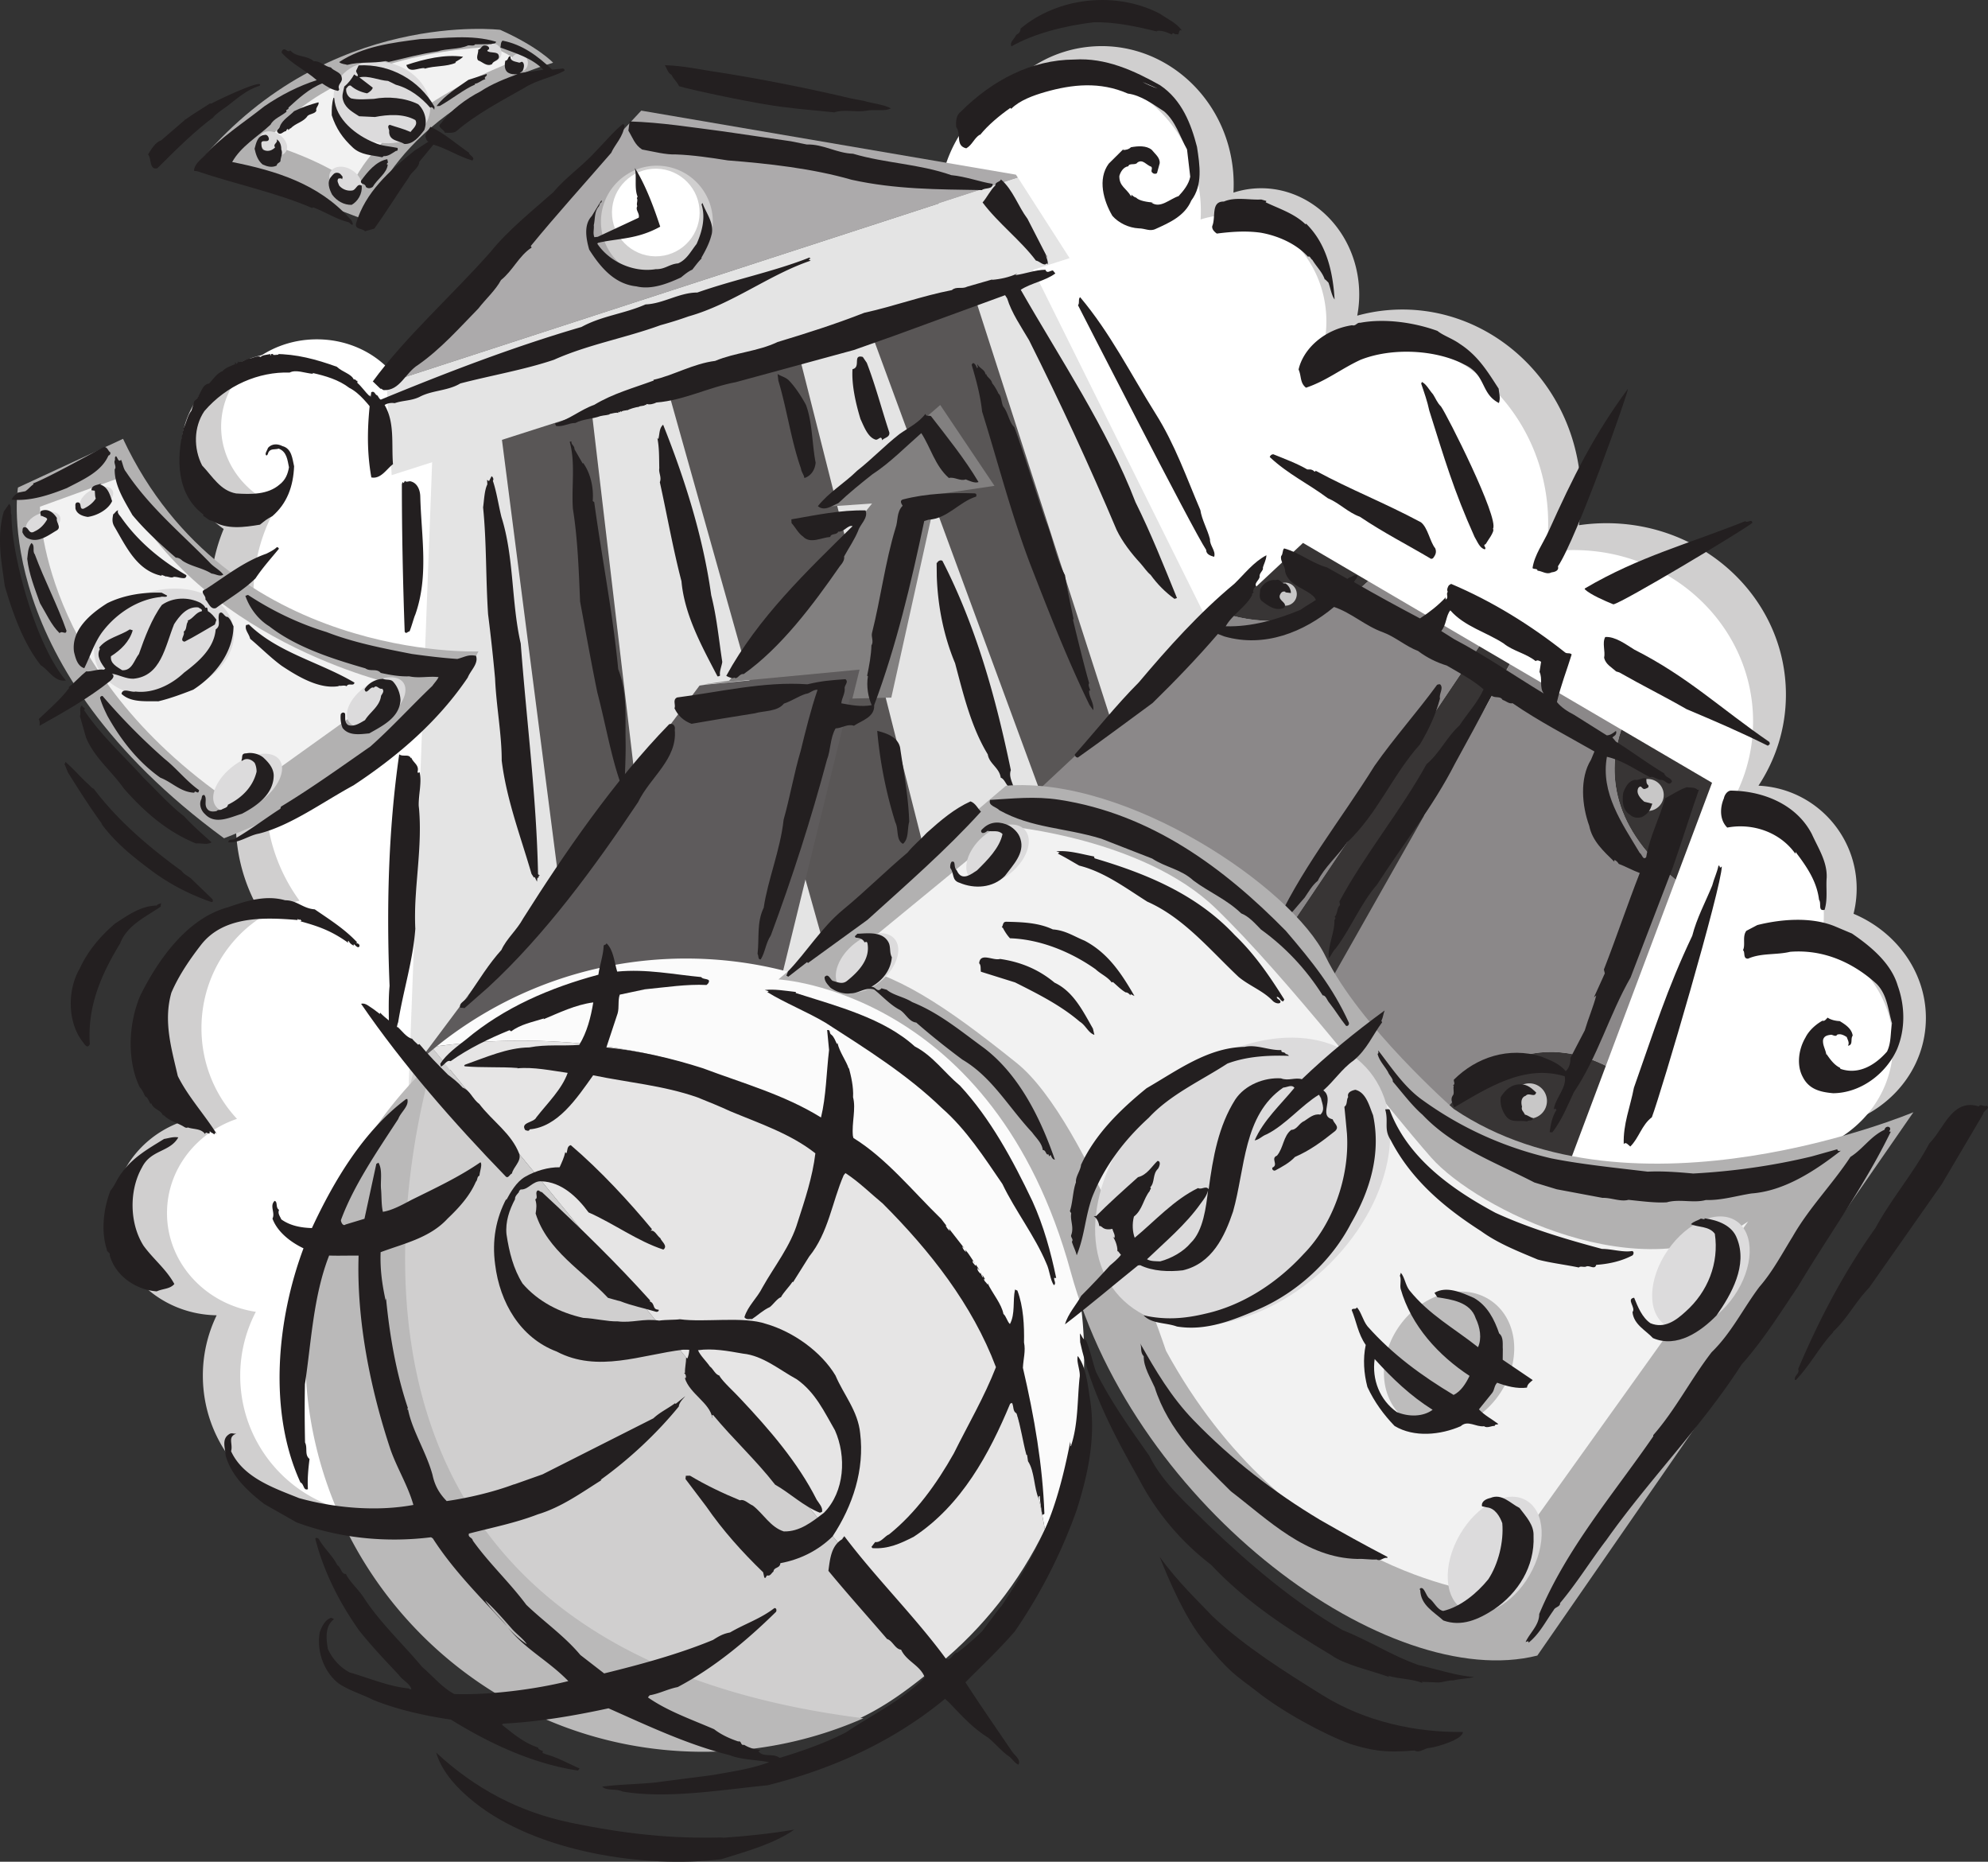
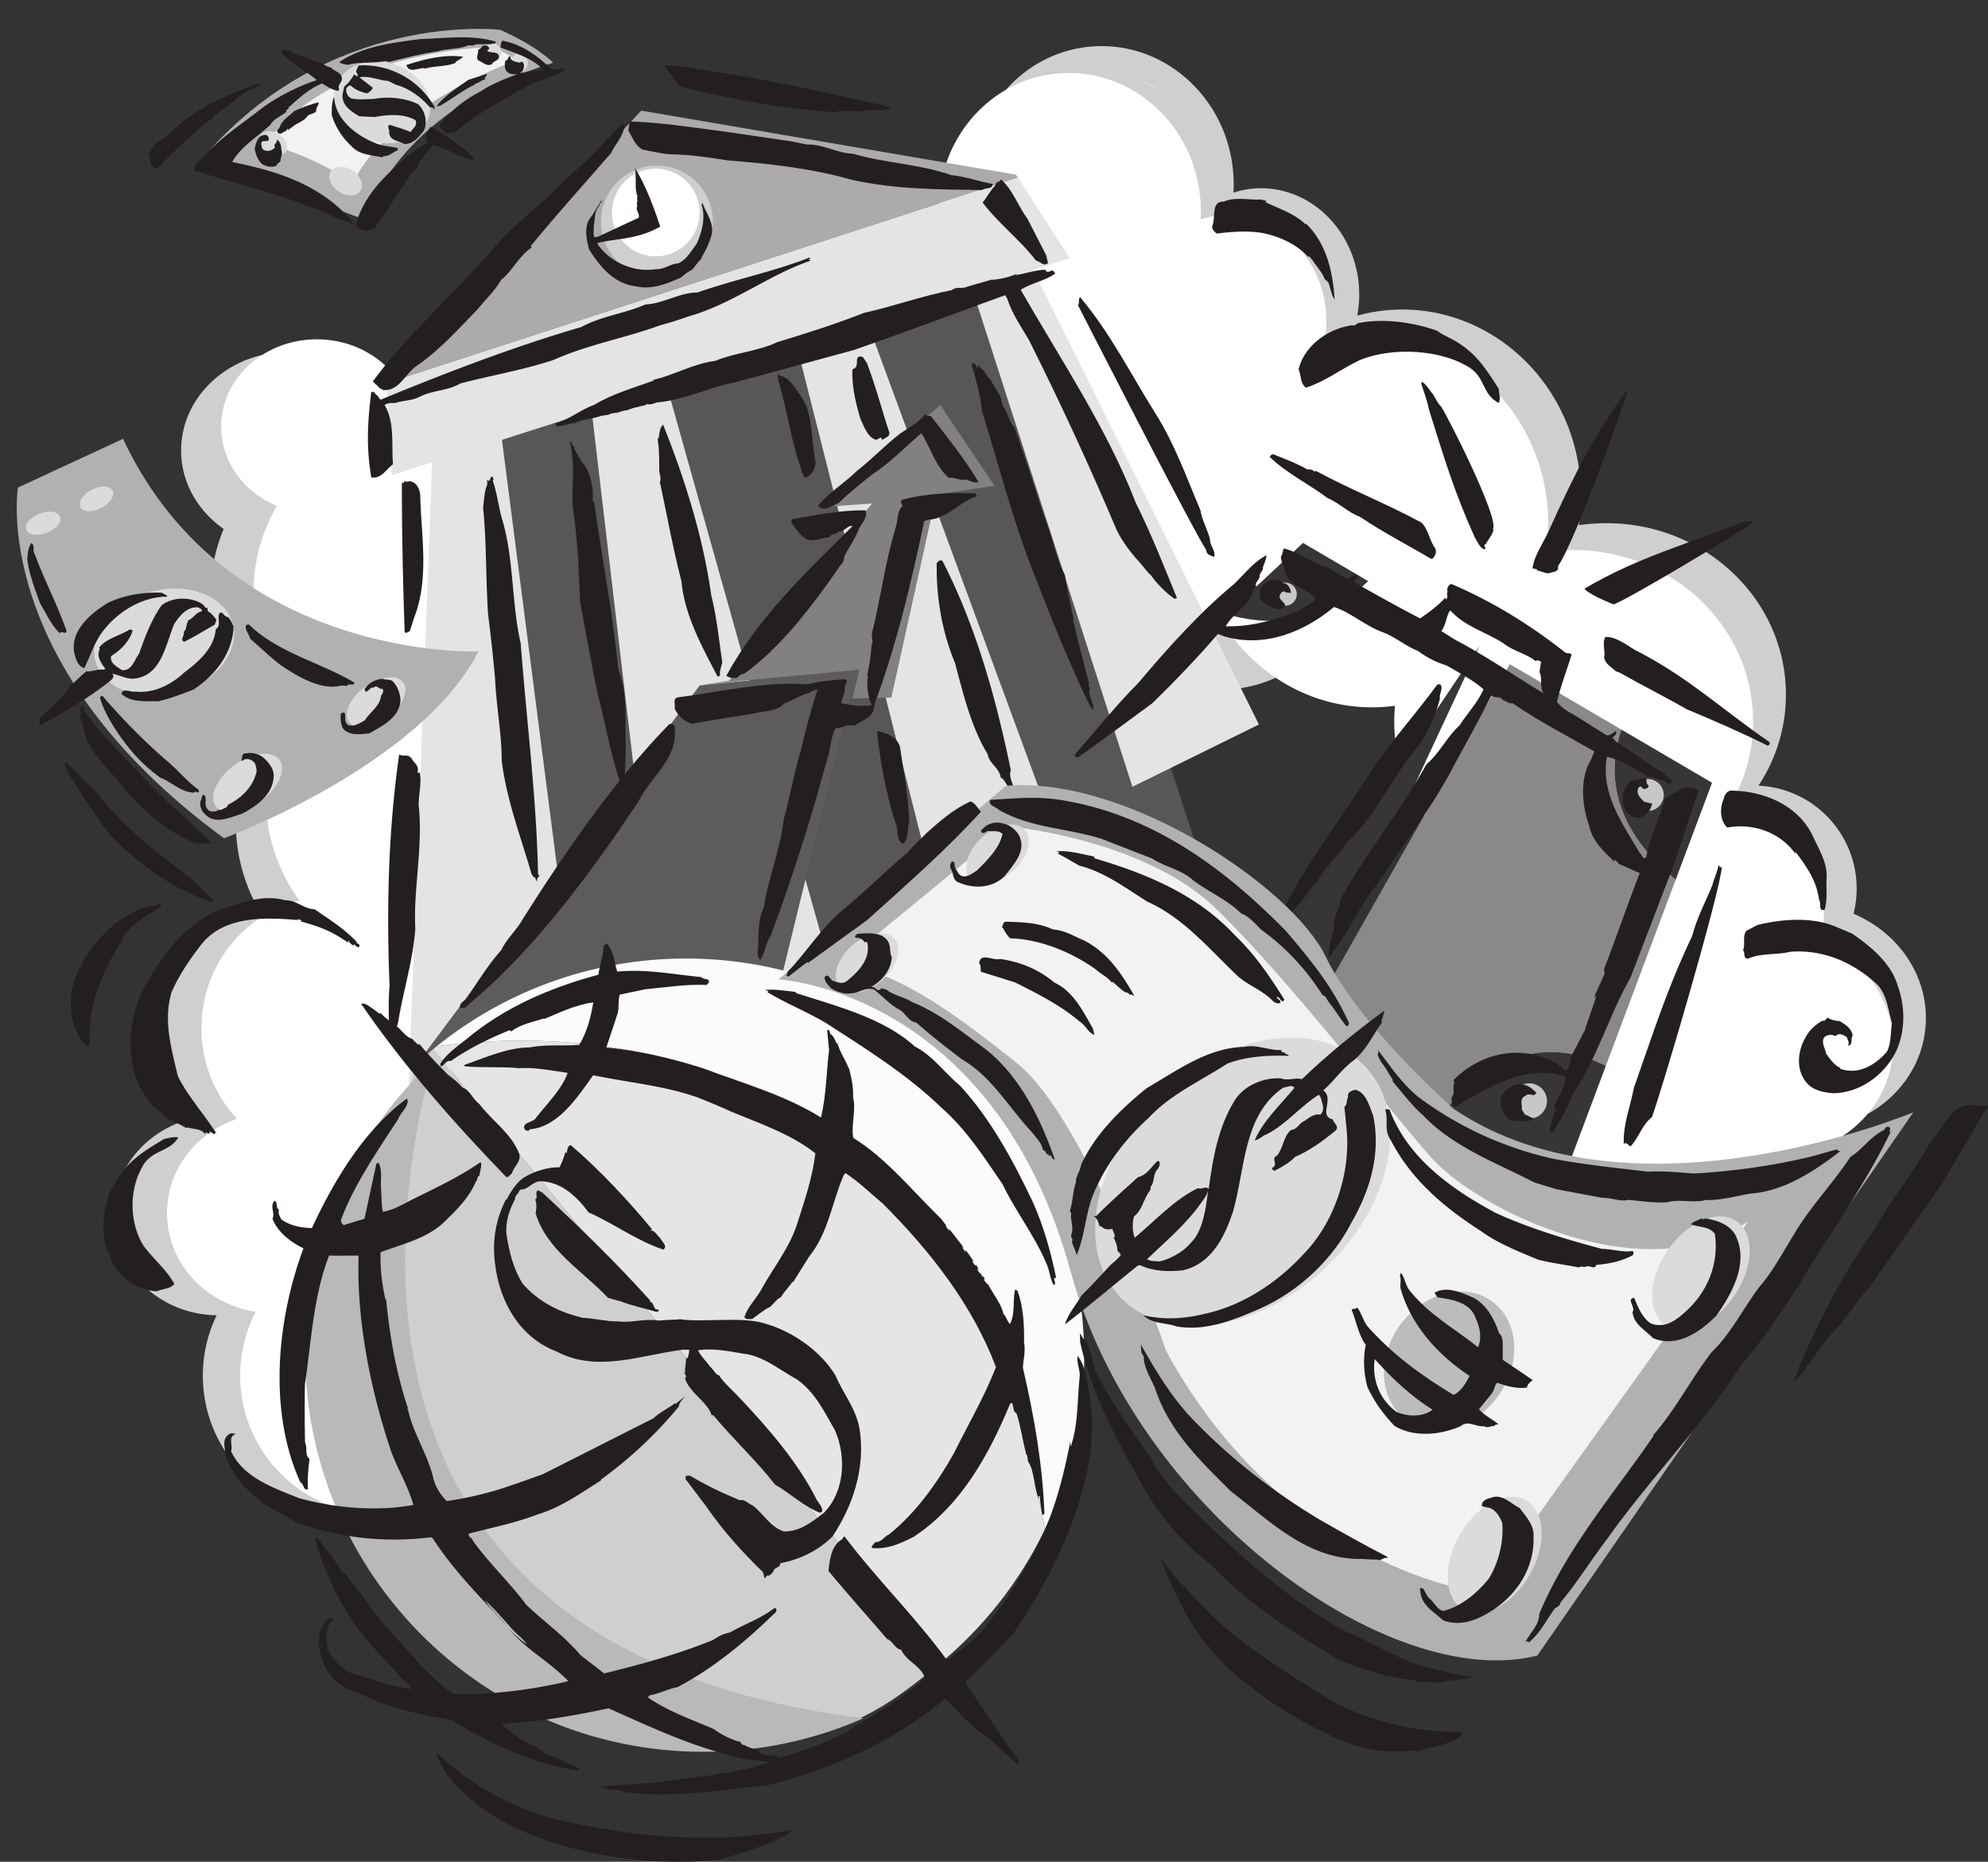
<svg xmlns="http://www.w3.org/2000/svg" width="540.437" height="505.989">
  <rect width="100%" height="100%" fill="#333333" stroke="none" />
  <path fill="#d0cfcf" d="M162.04 223.709c0-17.406-9.387-32.656-23.453-41.117 3.43-7.305 5.016-15.695 4.168-24.445-1.992-20.567-16.766-36.625-35.16-40.254-2.371-12.641-14.434-22.266-28.965-22.266-16.234 0-29.395 12.008-29.395 26.816 0 8.696 4.543 16.422 11.578 21.32-2.875 6.872-4.152 14.606-3.375 22.645 1.184 12.215 6.88 22.836 15.157 30.215-5.344 7.719-8.473 17.043-8.473 27.086a47.302 47.302 0 0 0 5.129 21.461c-14.914 3.988-25.922 17.906-25.922 34.457 0 9.39 3.547 17.926 9.332 24.285-12.562 2.875-21.894 13.606-21.894 26.41 0 14.852 12.55 26.907 28.132 27.157a37.525 37.525 0 0 0-3.753 16.414c0 20.808 16.867 37.68 37.68 37.68 20.808 0 37.675-16.872 37.675-37.68a37.523 37.523 0 0 0-3.52-15.907c7.946-6.129 12.973-15.144 12.973-25.199 0-17.082-14.5-31.168-33.21-33.176 3.769-5.699 5.976-12.574 5.976-19.984 0-2.676-.297-5.277-.84-7.785.402.012.797.031 1.2.031 27.042 0 48.96-21.562 48.96-48.164" />
  <path fill="#fff" d="M170.188 216.772c0-15.336-7.296-28.989-18.648-37.81 2.555-6.589 3.664-13.929 2.926-21.538-2.242-23.176-20.719-40.64-42.32-41.027a7.85 7.85 0 0 0 .015-.434c0-13.11-11.652-23.738-26.023-23.738s-26.02 10.629-26.02 23.738c0 9.57 6.211 17.812 15.152 21.57-4.761 8.106-7.117 17.88-6.12 28.153.949 9.816 4.82 18.601 10.601 25.507-4.734 7.414-7.48 16.18-7.48 25.579 0 10.464 3.402 20.14 9.164 28.039-15.29 3.718-26.668 17.808-26.668 34.64 0 9.563 3.68 18.239 9.66 24.637-11.09 3.746-19.028 13.793-19.028 25.602 0 13.558 10.465 24.796 24.149 26.84a37.479 37.479 0 0 0-4.246 17.367c0 20.808 16.867 37.68 37.68 37.68 20.808 0 37.68-16.872 37.68-37.68a37.48 37.48 0 0 0-6.571-21.25c3.777-5.204 5.972-11.387 5.972-18.028 0-14.418-10.32-26.703-24.789-31.39 5.52-6.305 8.883-14.637 8.883-23.778a36.215 36.215 0 0 0-3.015-14.515h.085c27.04 0 48.961-21.563 48.961-48.164" />
  <path fill="#d0cfcf" d="M503.884 248.35c.36-1.426.61-2.895.742-4.407 1.344-15.406-10.055-28.988-25.457-30.332a22.191 22.191 0 0 0-1.129-.07c4.719-7.176 7.461-15.656 7.461-24.758 0-25.726-21.84-46.586-48.777-46.586-2.551 0-5.059.192-7.508.551.594-3.969.754-8.082.398-12.273-2.343-27.75-25.761-48.426-52.3-46.184-2.876.242-5.66.758-8.352 1.496.512-2.676.676-5.484.434-8.355-1.325-15.684-14.137-27.407-28.614-26.184-1.894.16-3.722.54-5.472 1.106a39.77 39.77 0 0 0-.07-5.559c-1.735-20.512-19.032-35.793-38.637-34.137-19.606 1.657-34.094 19.625-32.36 40.133.75 8.899 4.434 16.809 9.961 22.781-17.816 7.364-30.633 24.946-31.234 45.825-.809 28.136 20.855 51.59 48.386 52.382 3.708.11 7.329-.214 10.829-.898 5.941 8.762 16.761 14.625 29.129 14.625 10.054 0 19.078-3.875 25.3-10.027 8.465 5.418 18.575 8.195 29.188 7.296a46.822 46.822 0 0 0 2.36-.261 45.416 45.416 0 0 0-.212 4.27c0 25.726 21.836 46.585 48.774 46.585a51 51 0 0 0 13.129-1.722 28.058 28.058 0 0 0-1.016 5.421c-.07.782-.098 1.559-.102 2.329-21.785 2.437-39.535 19.726-41.492 42.132-2.238 25.602 16.969 48.192 42.899 50.453 20.629 1.801 39.28-9.804 47.18-27.511 13.933-2.524 24.902-13.383 26.12-27.285 1.172-13.399-7.066-25.579-19.558-30.836" />
  <path fill="#fff" d="M494.954 255.65a27.97 27.97 0 0 0 .746-4.406c1.344-15.402-10.05-28.984-25.457-30.332-.379-.031-.758-.05-1.137-.07 4.727-7.172 7.47-15.656 7.47-24.754 0-25.73-21.84-46.59-48.778-46.59a51.11 51.11 0 0 0-7.508.555 52.79 52.79 0 0 0 .395-12.278c-2.34-27.75-25.758-48.425-52.301-46.183-2.871.246-5.66.762-8.348 1.496.512-2.676.676-5.48.43-8.356-1.324-15.683-14.137-27.406-28.613-26.18a24.34 24.34 0 0 0-5.47 1.102c.106-1.824.087-3.68-.073-5.558-1.735-20.508-19.028-35.793-38.633-34.133-19.606 1.652-34.094 19.625-32.364 40.133.75 8.894 4.438 16.804 9.961 22.777-17.816 7.363-30.628 24.945-31.23 45.828-.813 28.133 20.852 51.59 48.387 52.38 18.605.538 40.465-11.02 40.465-11.02 2.996.906 6.855 1.714 11.218 1.82 9.688 13.476 25.563 21.648 42.758 20.195a46.324 46.324 0 0 0 2.36-.261 45.5 45.5 0 0 0-.211 4.273c0 25.727 21.84 46.582 48.777 46.582 4.55 0 8.95-.605 13.129-1.723a27.821 27.821 0 0 0-1.117 7.75c-21.79 2.438-39.536 19.727-41.497 42.133-2.234 25.606 16.97 48.192 42.903 50.453 20.625 1.805 39.281-9.804 47.18-27.511 13.937-2.524 24.902-13.383 26.117-27.282 1.175-13.398-7.067-25.582-19.559-30.84" />
-   <path fill="#231f20" d="m52.067 111.596.758-2.567c1.844-1.382 1.813-4.554 4.02-4.789.847-.855 2.234-2.992 3.797-3.414l-.079-.086c1.266-1.086 2-1.132 3.575-1.882l-.48-.184.491-.137c0 .078-.015.403.149.328.172-.156.414-.226.426-.468l-.239-.008c.082-.082.243-.075.328-.235l-.09.242c1.055.125 1.981-.73 2.965-.933 1.055-.035 2.235-.961 3.184-.434.348-.554 1.652-.586 2.555-.785.238.086-.18.395.23.328-.222-.492.582-.379.746-.37l-.332.148c.317.253 1.137.046 1.625.066l.004-.16-.972-.043c5.847 0 11.23 1.445 16.832 3.465 1.644 1.535 3.906 1.87 4.648 3.527.262-.477.629.512.965.285l-.027.567c1.175 1.023 2.168 2.527 3.261 3.55.086 0 .094-.16.094-.242.438 1.156 2.875 3.207 1.426 4.774-1.781-2.106-4.086-5.29-6.95-6.711-2.913-2.235-6.527-3.278-10.066-4.075l.235.254c-2.27-.175-4.664-1.254-6.407-.351-8.355-.27-17.125 3.426-23.183 10.484-2.946 4.348-2.946 10.195-.617 14.758 2.878 3.05 4.992 6.875 9.27 7.621 4.05.25 8.593.36 11.8-2.43 1.594-1.234 2.23-2.832 2.55-4.687-.41-1.883-.554-4.246-2.796-5.07-1.07.359-2.348-.184-2.895 1.257-.011.246-.183.48-.433.633-.63-.433.222-1.371.414-2.098 1.11-1.25 2.726-1.101 3.922-.484 2.57.676 2.699 3.445 3.18 5.496-.227 5.434-1.884 10.074-5.93 13.563-1.575.824-2 1.215-3.344 2.297-4.336.714-9.078 1.406-12.957-1.028-1.13-.133-1.504-.875-2.461-1.324l.02-.406c-7.329-5.504-7.415-15.176-5.36-23.457.797-1.594 1.039-3.45 2.148-4.785m209.149-81.274c8.547-8.5 19.09-14.066 30.816-14.14 8.524-.547 16.25 3.008 23.332 6.98 5.926 3.977 8.43 10.52 10.032 16.742.769 4.996 1.62 10.403-1.551 14.602-1.77 4.195-5.942 6.023-9.621 7.687-1.637.832-2.953-.14-4.672-.128-2.707-.145-5.422-1.442-7.156-3.399-2.403-4.086-4.083-9.976-.993-14.18l3.993-3.96-.086.246c.742 0 1.558-.172 2.129-.75 1.882-.34 4.18-.52 5.66.699.824 1.062 2.312 2.117 2.156 3.676l-.719 2.628c-.328.332-.984.25-1.234-.074-.656-.406.16-1.148-.336-1.636-1.313-.403-2.309-2.2-3.777-1.125-.489.824-2.215.015-2.458 1-1.308.175-2.12 1.492-2.44 2.64-.063 2.79 1.913 3.352 3.151 5.473l.243-.082c-.16-.082-.164-.246-.164-.328.496.324.824.734 1.316.808.828.903 3.043 1.211 4.766 1.367l-.575.004c2.391 1.704 4.996-1.02 7.368-1.77 1.382-1.487 2.77-3.218 3.168-5.269l-.875-7.457c-1.985-3.511-3.083-7.605-6.215-10.289-3.047-1.949-6.262-4.386-9.868-4.855-7.566-3.313-15.105-2.528-22.472-.426-3.188.922-6.953 2.258-9.235 4.57l-.246-.246c-2.937 2.07-6.035 4.633-8.23 7.352l-.086-.082c-1.55.996-2.031 2.8-3.664 3.715-3.04-.715-1.254-3.844-2.742-5.805-.094-1.637-.024-3.195 1.285-4.187m15.027-20.841c.817-.417 1.14-.828 1.215-1.73 10.113-8.512 25.926-10.258 37.855-4.023 2.063 1.464 4.528 2.433 6.016 4.636-.902-.648-.73.742-1.058.992-.739-.164-.575.165-1.395-.402l-.328.414c-1.235-.57-2.797-1.215-4.106-.96l.168.163c-5.257-1.277-11.66-2.71-17.402-2.507-7.7.949-15.965 2.972-22.258 6.542-.582-1.226.973-2.14 1.293-3.125" />
  <path fill="#fff" d="M314.7 24.057c-1.07-.32-3.289-1.293-4.113-1.778l4.113 1.778" />
  <path fill="#231f20" d="M332.708 54.78c3.102-1.333 6.883-.376 10.164-.563l1.39.402c-.077.164-.077.328-.241.332 3.453 1.696 7.73 2.98 10.863 5.992a.173.173 0 0 0 .164-.164l-.25-.242c5.777 5.453 7.547 13.23 8.012 20.856-.832-1.145-1.086-2.946-1.672-4.582l-.907-.899-.082.086c-.671-2.047-2.152-3.348-3.398-5.39-.41-.165-.664-1.223-1.152-.81-3.223-3.589-8.32-5.769-12.914-6.558-3.938-.55-7.875-.273-11.891.242-.578-.406-1.398-1.14-1.242-2.043 1.047-2.464-.453-6.722 3.156-6.66M30.02 323.596c1.126-1.219 1.848-3.324 3.137-4.91 2.989-4.188 7.403-6.625 11.45-9.137 1.437-.234 2.414-.64 3.867-.43-2.274 4.067-7.45 3.29-9.868 8.168-3.535 6.192-3.437 15.215.422 21.29 2.676 3.675 6.22 6.417 8.368 10.398-1.204 1.398-3.016 1.203-4.79 2-5.617-.407-11.183-4.149-12.77-9.77.24-.824-.847-.867-.784-1.594-1.649-4.988-.91-11.152.969-16.015m1.269-72.594c3.43-2.219 6.934-4.8 11.356-4.89.164-.458.796-.391 1.144-.68l-.14 1c-3.86 2.683-9.09 4.976-10.965 9.925-5.07 8.333-8.961 16.98-8.266 27.418-.746 1.563-1.543-.207-2.016-.726-4.097-5.34-4.097-14.094-.718-19.828 2.152-4.696 5.593-8.805 9.605-12.219m6.852 19.574c4.75-9.582 12.68-21.008 23.84-23.992 4.984-1.738 10.242-3.398 15.539-1.898 3.156-.04 4.785 2.238 8.042 2.464 4.09 2.813 8.16 5.356 11.563 9.008l-.363.012c.195.266 1.093.227.949 1.043-.426.652-1.098-.313-1.469-.57-.176.101-.078.273-.074.367-.555-.25-1.113-.68-1.406-1.297-.274.008-.168.363-.07.547-4.555-3.246-7.946-4.461-13.06-5.875l.356-.11-.468-.43-.172.188-.371-.258c-.09.004-.082.188-.079.278-9.328-.793-20.175-1.07-26.261 6.761-3.172 4.098-6.067 8.372-8.043 12.965-2.211 7.766-.016 15.075 1.742 22.676 2.754 5.57 7.195 10.36 10.574 15.723l-.375-.348c-.176.188-.078.367-.344.469-.378-.438-.738-.332-1.12-.856-.173.188-.075.364-.067.543-.434.38-1.02-.68-1.254.235-1.148-1.578-3.117-1.227-4.676-1.797-.62.297-1.004-.227-1.738-.563-1.57-.836-3.578-1.386-4.902-2.867-.086.094-.082.188-.075.363-.523-1.785-2.597-1.695-3.21-3.476l-.27.101c-.387-.707-.797-1.863-1.438-2.015-.394-.887-.89-1.95-1.453-2.473-3.547-7.258-3.062-17.472.153-24.918m432.293-55.699c8.578.05 17.832 3.563 22.109 11.8 1.723 3.821 4.195 7.481 4.039 11.837-.238 2.86.328 5.894-.57 8.761-1.867.454-.797-1.738-1.508-2.726-.602-4.938-3.215-8.856-6.383-13.004l-.059.484c-4.199-5.918-11.68-8.398-18.507-7.105-2.082-2.043-2.04-5.344-.922-7.938.191-.968.879-1.964 1.8-2.109m7.294 36.539c6.62-1.652 14.609-2.238 20.93.281l4.8 2.024c5.059 3.457 10.648 8.043 12.438 14.18 1.953 5.417 2.152 11.71-.204 17.3-2.964 6.602-9.828 11.856-17.343 11.922-3.512-.308-6.563-1.062-8.25-4.39-1.786-3.254-1.125-7.63.707-10.727.96-1.957 2.879-3.64 4.64-4.598.633.239 1.051-.543 1.41-.832.758.582 2.13.899 3.278.946 1.465.906 3.242 2.011 3.52 3.941-.68.914.202 2.578-1.301 2.742.5-.765-.067-1.574-.313-2.348-.77-.496-1.703-1.011-2.652-.625-.235.637-1.157.036-1.563-.008-1.012.133-1.933.278-2.222 1.399-.165 1.469.695 2.637.875 3.976l.093-.074c.918 1.34 2.059 2.957 3.707 3.715l-.082-.008.133.266c4.93 1.707 9.434-1.008 12.656-4.692 1.18-2.425.891-5.015 1.356-7.683-1.078-3.668-1.278-7.735-4.168-10.7-6.442-5.835-14.45-9.453-23.52-8.738-3.734.906-7.87.278-11.433 1.86-1.492.078-.703-1.817-1.395-2.305.742-1.402-.238-3.742.926-5.258l2.977-1.566M390.778 89.94c1.461 1.222 4.145 2.117 6.075 3.527 5.132 3.316 7.777 7.922 10.562 12.172.129 1.453.531 2.46.066 3.898-5.07-2.586-3.37-7.707-9.492-10.508-7.715-4.02-19.633-4.62-28.144-1.23-5.196 2.398-9.282 5.73-14.805 7.574-1.691-1.316-1.2-3.113-2.02-4.95 1.266-5.593 6.922-10.874 14.543-12.03 1.06.304 1.258-.778 2.208-.664 6.792-1.262 14.835-.04 21.007 2.21" />
  <path fill="#595656" d="m125.665 110.76.008 207.785L336.06 263.6 272.54 67.076 125.665 110.76" />
  <path fill="#e4e4e4" d="m117.83 116.244-6.759 179.434 45.043-23.621-20.535-159.301-17.75 3.488m42.375-9.988 21.379 181.39 47.383-13.03-48.813-173.684-19.949 5.324m74.145-22.609 53.714 145.921-33.8 13.368L215.7 90.463m47.613-14.965 44.532 138.34 34.39-16.93-62.902-126.636-16.02 5.226" />
  <path fill="#acaaab" d="M276.169 47.47 174.325 30.066l-69.097 73.996 171.515-55.758-.574-.832" />
  <path fill="#e4e4e4" d="M276.743 48.303 105.228 104.06l-.125.132 1.37 24.946 184.301-58.98-14.03-21.856" />
  <path fill="#d0cfcf" d="M193.778 60.447c-.109 8.399-7.011 15.114-15.41 15.004-8.398-.113-15.113-7.015-15-15.414.11-8.398 7.008-15.113 15.41-15.004 8.395.114 15.114 7.016 15 15.414" />
  <path fill="#fff" d="M190.188 57.92c-.09 6.578-5.492 11.84-12.074 11.75-6.574-.09-11.836-5.492-11.75-12.07.09-6.578 5.492-11.84 12.07-11.75 6.579.09 11.844 5.492 11.754 12.07" />
  <path fill="#231f20" d="M234.833 27.412c2.434.758 4.961.844 7.34 2.02-1.57.968-4.766.195-6.777.68-2.856.456-6.028-.485-8.606.433-4.332-.508-8.7-.77-13.187-1.383-7.094-.715-26.415-4.879-29.004-5.742-.375-.98-1.66-2.09-2.036-3.07-1.035-.485-1.34-1.961-1.84-2.621 5.063.097 9.817 1.257 14.548 1.902 11.683 1.851 24.539 4.375 36.18 7.148l3.382.633m-15.512 11.86c4.504-.133 8.106 2.367 12.582 2.511 8.828 2.617 17.899 2.73 26.684 5.813 3.988.379 7.96 1.883 11.281 2.383-.055 1.59-1.957.941-2.969 1.683-11.96-.199-23.472-.172-35.386-2.805-10.66-3.074-22.606-4.398-33.66-5.261-4.336-.696-9.688-1.485-14.075-1.621-2.816.105-6.101-.77-9.23-1.344-2.027-1.316-2.508-3.145-3.723-5.129l.328-2.496c8.59.254 16.793 1.598 25.48 2.707l18.372 2.684 4.316.875m-49.543-5.25c-.3 3.152-2.656 5.27-3.617 7.515-7.258 8.39-14.992 16.918-21.879 25.336l.246.402c-3.496 2.29-5.09 6.254-8.332 8.844-1.48 2.766-4.136 5.13-6.164 7.746-5.187 5.309-10.219 11.008-16.336 15.29-3.578 2.187-4.883 7.027-9.36 6.878-.37-.035-.605-.523-.901-.363l-2.055-1.977-.106.086c8.934-12.25 21.813-23.664 32.094-35.32 4.672-5.824 11.156-11.012 17.082-16.246 3.488-4.164 7.875-7.024 11.75-11.332 2.278-2.313 4.61-5.18 7.14-7.18l.438.32m109.547 25.446 5.606 10.922c-.243-.395-.2-.86-.633-1.184.113.762.75 1.945.492 2.668l-.25-.305c-.656.97-2-.656-2.926-.746-4.066-5.441-10.265-10.148-14.5-15.793 1.153-1.293 2.098-3.355 3.535-4.714l-.082-.102c.172-.828 1.286-.723 1.543-1.445 3.286 2.84 4.641 7.273 7.215 10.699m6.899 14.039.672.812c-2.817 2.075-6.516 2.567-9.407 4.442 10.508 18.41 23.543 37.808 31.192 57.722 4.246 8.543 7.715 17.297 11.277 26.06l-.672.218c-2.539-1.836-4.672-4.004-6.492-6.516-1.043-.847-1.773-2.039-2.785-3.168-2.461-2.664-4.88-5.797-6.446-9.031-7.332-17.36-15.406-34.79-23.82-51.594-2.094-3.566-4.726-7.375-5.941-11.328l-.57-.894-30.254 11.066-10.844 3.832-32.094 8.738c-7.336 1.36-14.039 4.934-21.582 5.528-.789.39-1.844.668-2.66.402l-.324.437.105-.082c.008-.093-.176-.113-.27-.12.055.378-1.234.163-1.742.581-.464-.043-2.87.664-2.988.934l.008-.094c-.48.14-1.605.13-1.637.5-.605-.527-.242.54-.836-.082l-.039.375c-.535-.238-1.507.137-2.27.25-.218.356-1.523.325-2.581.594-2.227.82-4.75.766-6.82 1.879-1.68-.063-3.29 1.094-5.227.816l-.309-.687c3.739-.953 6.907-3.742 10.684-5.067 5.062-3.074 10.73-4.593 16.16-6.605l-.074-.195c5.355-1.172 10.808-4.395 16.777-5.14 5.457-2.286 11.567-2.552 16.957-5.126 8-2.418 15.719-4.867 23.594-7.953 8.031-1.762 15.695-4.59 23.797-6.16 1.226-1.102 2.734-.207 4.113-.918l6.832-1.969-.012.094c2.172-.168 4.649-.684 6.81-1.696l-.509.418c2.559-.316 5.469-1.441 8.188-1.464.449 1.164 1.289.218 2.039.191m27.894 38.879c5.29 8.363 8.445 17.465 12.2 26.242.402 2.66 1.933 5.238 2.613 7.926-.075 1.77 1.66 3.152 1.136 4.785-.816-.262-2.191-.582-2.164-1.887-3.37-4.906-34.847-66.492-34.847-66.492.523-.605-.032-1.687.578-2.187 8.16 9.664 13.738 20.867 20.484 31.613" />
  <path fill="#231f20" d="M220.403 70.38c-.093-.003-.18-.1-.18-.1l-.386.257.543.309c-11.219 3.765-21.277 11.797-33.215 15.148-2.48.89-5.043 1.684-7.598 2.383-9.523 3.484-19.703 5.254-28.98 9.406-8.082 2.727-17.219 4.278-25.457 6.434-3.379 2.05-7.66 1.812-11.121 3.676-2.301 1.086-4.34.879-6.719 1.68-.926-.145-1.957-.012-2.734.503 2.816 4.727 1.832 10.739 2.28 16.082-1.745 1.305-3.3 4.11-5.886 3.598-1.422-8.016-1.023-15.27-.027-23.149.96-.503.988.711 1.633.84.351.39.508.957.96 1.168 17.762-7.32 35.973-14.336 54.56-19.75 5.581-3.05 11.581-3.558 17.417-6.129 4.86-.199 9.133-3.226 14.082-3.234 10.086-3.547 21.031-5.742 30.477-9.512l.351.39m45.172 29.642c.547-.133-.027-.66.18-1.016.437 1.074 2.008 1.418 2.152 2.742.086.012.184-.074.196-.168.09.945 1.382 1.356 1.628 2.598.563.617 1.258 1.808 1.704 2.789.828.644.753 2.414 1.28 3.5 1.364 1.629 1.563 4.27 3.04 5.637 2.984 8.25 5.652 17.03 8.531 25.46 2.043 4.883 2.656 9.907 5.23 14.75.618 3.989 1.505 7.918 2.305 11.833l-.12.363c1.417 5.851 2.847 11.703 4.386 17.191-.402.52.226 1.426.266 1.992l-.266-.027c-.16 1.762 1.387 3.32 1.113 5.352l-1.023-1.414c-6.067-12.489-11.114-25.438-16.156-38.387-5.16-13.617-8.7-27.45-13.036-41.36-.48-4.445-1.617-8.582-2.84-12.73l.31-.437c.534-.04.905.746 1.12 1.332m-29.941-1.418c2.383 6.168 4.008 12.507 6.12 18.902.243 1.383-1.5 1.465-1.937 2.168-.226-1.512-.98-.098-1.718-.168-2.172-.574-3.243-3.652-4.168-5.594-1.325-4.336-2.45-9.39-2.176-13.574 2.402-.516-.106-4.094 2.793-3.328l1.086 1.594m-21.219 4.742c1.703 1.75 3.422 4.347 4.695 6.715 1.782 4.851 1.618 10.543 2.621 15.695-.168 1.758-1.074 3.45-2.918 4.121l-.183-.02c-.027-.75-.79-1.574-.887-2.519-2.722-7.742-3.8-16.082-6.148-23.887l-.203-1.797c.968.653 1.988.75 3.023 1.692m-21.07 58.426c1.535 6.066 2.062 12.023 3.004 18.113-.086.918-.848 2.707-.598 3.656-.11.246-.453.297-.703.274-4.215-8.086-8.973-16.649-9.79-25.848-2.292-8.75-3.933-18.113-5.882-26.918.55-1.379-.36-2.48-.145-3.813-.07-2.793.024-5.57-.558-8.332-.016.168.226.278.293.453.398-1.484.199-2.937 1.305-3.93 5.8 14.49 10.87 30.43 13.074 46.345m-37.176-39.684 2.246 3.898.106-.164c1.94 2.614 2.925 6.641 2.609 10.344l.414.313c2.078 15.183 5.066 30.203 6.52 45.41 2.445 6.144 1.91 12.672 2 19.183.09 4.106-.141 7.82-.258 12.168-.383.227-.637.11-.977-.015-2.734-7.602-4.234-16.668-6.441-25.012-1.684-8.2-3.285-17.188-4.688-24.73-.347-8.231-.637-16.989-1.96-25.235-.41-6.012.741-12.476-.864-18.172l.46-.125c-.108.969.864 1.074.833 2.137M256.2 152.432c9.184 17.906 14.528 37.261 18.598 56.89-.555 1.532.234 2.965.672 4.356-1.617 1.472-1.977-1.86-3.426-2.32-.352-2.711-3.14-3.786-3.516-6.325-4.523-7.433-6.636-16.328-8.894-24.797-3.106-7.425-4.696-15.543-4.969-23.57l-.043-3.734c.09.011.168.113.156.199-.133-.371.77-1.145 1.422-.7M133.981 130.67c1.028 3 1.528 6.602 2.34 9.863 3.453 10.903 2.66 23.184 5.242 34.38 1.567 20.925 4.282 41.585 4.704 62.683l.523.426c-.742-.07.047.472-.71.585l-.099 1.024-.625-1.277-.203.168-.656-1c-2.957-10.2-6.789-20.11-8.11-30.817.024-7.105-1.492-14.832-1.804-22.348a504.348 504.348 0 0 0-1.898-17.406c-.653-9.886-.391-19.504-1.356-29.047.27-1.847.348-4.644 1.156-6.254l-.07-1.222.531.328.688-1.332c.355.219.672.808.347 1.246m-22.328.16c1.828.453 2.578 2.399 2.598 4.18.281 10.789 2.348 21.562-1.367 32.066-.352.711-.953 3.09-1.555 4.531-.566.04-.922.848-1.316.063-.47-12.773-.774-27.309-.766-40.133l.234-.539.254.305.34-.621c.422.508 1.028.004 1.578.148m133.032 72.328c.96 6.64 2.28 13.41 2.48 20.168-.562 2.004-.07 4.672-1.695 6.016-1.961-1.027-1.121-3.945-2.067-5.813-2.515-8.007-4.222-16.593-4.93-24.898 2.282.594 5.56 1.562 6.212 4.527m-132.989 2.922.11-.176c.52 1.453 2.246 1.996 1.691 3.907.082.097.063.289.258.21l.297-.16c.687 2.594-.297 6.055-.215 9.153 1.164 11.34-1.48 22.414-.934 33.418-.656 8.824-3.277 16.722-4.664 25.383-.625 1.628-.351 3.71-1.672 4.804-.66.031-.879-.64-.832-1.105.043-4.395-.246-9.196.168-13.559-.843-20.672-.406-41.965 2.618-62.926 1.054.758 2.64-.214 3.175 1.051m67.782-144.473c-6.34 3.497-11.22 3.094-16.926 4.395l-.184.223c3.309 4.972 9.961 7.933 15.918 6.925 2.504.086 3.676-1.386 6.055-1.566 2.355-.996 3.488-3.348 5.02-5.27 1.523-3.394 2.472-7.18 1.363-10.687 0-.238.168-.277.238-.473 1.027 2.938 3.418 5.657 2.394 8.926-.543 2.09-1.593 4.063-2.703 5.996l.094.153c-.906.875-1.785 2.097-2.55 3.058-1.173.528-2.15 1.363-3.079 2.125-3.61 1.668-8.023 3.414-12.113 2.418-6.07-.617-9.918-5.398-12.836-9.992-.871-3.035-1.508-6.781.695-9.102l2.606-4.257c.261.113.027.347.015.53-.5.126-.418.692-.726 1.126-1.239 1.433-.934 3.37-1.344 5.066.137 1.028-.293 2.14.164 3.27l.922-.11 11.129-5.191c.344-1.211-.992-2.063-.375-3.16-.348-.684.238-1.418-.125-2.16l.195-.403c-.941-2.367-.172-5.218-.754-7.797 2.903 4.543 5.219 10.817 6.906 15.957" />
  <path fill="#b2b1b1" d="M33.45 119.268 4.88 132.506s-8.106 48.344 56.023 95.324c0 0 53.38-19.781 69.168-50.785 0 0-68.226 2.82-96.62-57.777" />
-   <path fill="#f2f2f2" d="m31.935 130.072-21.07 7.64s-.594 44.25 52.034 80.364l44.688-32.011s-55.281-11.926-75.652-55.993" />
  <path fill="#dcdbdc" d="M70.884 217.72c-4.781 3.485-10.258 4.118-12.223 1.415-1.973-2.707.309-7.723 5.094-11.203 4.781-3.485 10.258-4.117 12.226-1.414 1.97 2.703-.312 7.718-5.097 11.203m34.406-22.699c-4.066 2.957-8.719 3.496-10.394 1.199-1.672-2.301.27-6.563 4.335-9.524 4.063-2.957 8.72-3.496 10.391-1.199 1.676 2.297-.266 6.563-4.332 9.524M27.513 138.06c-2.41 1.255-4.938 1.169-5.645-.19-.71-1.364.668-3.485 3.074-4.74 2.41-1.257 4.938-1.171 5.649.188.707 1.364-.668 3.48-3.078 4.743m-14.77 6.73c-2.535.98-5.035.617-5.59-.816-.558-1.43 1.047-3.387 3.582-4.368 2.532-.984 5.036-.613 5.59.82.551 1.427-1.05 3.384-3.582 4.364m35.551 43.512c-10.309 2.777-20.32-1.117-22.363-8.692-2.04-7.578 4.66-15.972 14.972-18.75 10.313-2.773 20.32 1.118 22.364 8.696 2.039 7.578-4.664 15.968-14.973 18.746" />
-   <path fill="#231f20" d="M29.99 122.947c.105.426-.177.813-.509.868-1.945 4.433-6.863 6.519-11.296 8.832-4.864 1.94-9.88 3.597-15.028 3.16.317-.762.977-1.352 1.586-1.79l-.05-.09 2.183-.417c.895-.586 1.355-1.313 2.25-1.895l-.168-.215c4.465-1.667 18.371-9.527 19.363-9.925.93.058 1.067 1.129 1.668 1.472m2.914 2.02c.489.945.59 2.39 1.34 3.258 6.375 9.578 14.899 16.593 22.653 24.547 1.09 1.293 2.816 2.07 3.816 3.41-.988.636-2-.157-3.219-.301-2.5-1.574-5.55-1.899-7.96-3.527-.41-.446-1.157-.836-1.727-.782-4.153-3.593-8.266-7.324-11.813-11.593-2.23-3.938-4.945-8.106-4.808-12.555l.05.094c.438-.649-.242-1.493-.09-2.235.305-.457-.156-.996.407-1.293.437.375.625 1.774 1.351.977m-5.738 6.715c2.176.605 2.691 2.738 3.316 4.511-1.054 2.348-4.168 3.973-6.636 4.301-1.43-.21-3.063-.804-3.352-2.39.09-.528-.234-1.258.403-1.532 1.59-.289.464 2.04 1.84 1.68 1.39-.664 2.538-1.566 3.304-2.746-.25-.707-.187-1.399-.273-2.133l-.907-.133c.047-1.398 1.453-1.351 2.446-1.75l.215.067-.356.125m48.586 17.554c-2.168 2.63-4.48 5.22-6.29 7.957-3.3 3.227-6.929 5.239-10.733 8.063-1.516.55-2.051-1.508-2.899-2.328.34-1.078-1.863-2.086.098-2.809 5.34-3.445 10.316-7.48 16.511-9.637.946-.492 2.051-1.007 2.848-1.789.145.047.649.207.465.543m-42.914-8.754c4.613 6.653 10.816 11.758 17.812 15.848a.663.663 0 0 1-.726.8c-1.024-.007-1.55-.327-2.645-.358-.777.464-1.597-.188-2.336-.102-.242-.234-.718-.227-.957-.461l-.09.285c-6.714-1.476-9.585-7.898-12.82-13.41-.664-1.156-.535-2.062-.297-3.328.356-.125.793-1.012 1.364-1.07-.418.578.355 1.375.695 1.796m-17.363.301c-.332 1.313 1.543 2.614-.32 3.524-2.145 1.3-4.708 3.18-7.294 2.129-.933-.297-1.422-1-1.789-1.825.133-.43-.07-1.046.403-1.293 1.445-.336 1.207 2.192 2.968 1.09 1.559-.691 2.68-1.996 3.395-3.27-.2-.616-.793-.488-1.082-.816.219.309-.508-.394-.645.036.114-.356-.543-1.274.262-1.579 1.844-.597 3.195.618 4.102 2.004m-12.364-.808c.078 11.859 6.977 35.965 14.817 44.953-3.086.527-4.64-2.797-6.832-4.117-4.742-5.989-7.621-14.145-9.793-21.536-.903-6.668-2.278-13.332-.258-20.265l1.441-2.07c.797.722.227 2.042.625 3.035m124.043 44.183c-7.957 11.774-18.812 21.215-31.047 29.282-8.46 4.593-17.085 10.957-25.734 13.125-2.75.476-5.309 2.593-8.312 2.359.125-1.149 1.402-.43 2.003-1.106 4.336-2.503 8.094-5.421 12.145-8.011l.176-.578c8.48-5.141 16.328-10.801 24.3-16.336 5.907-5.246 11.114-11.02 16.848-16.47.582-.847 1.262-1.5 1.696-2.39-2.575-.336-5.32.375-7.973-.218-2.473.09-5.098-.34-7.75-.934-1.168-1.316-2.766-.246-4.184-1.238-9.187-2.649-18.851-5.77-26.14-11.446-2.98-1.808-5.368-5-6.47-8.265l.712-.246c6.402 4.214 13.648 7.754 21.351 10.093 7.305 2.852 15.258 4.403 23.207 5.957 4.079.57 8.18 1.07 12.348 1.356 2.063-.535 2.93-1.285 5.078-.852.75 2.13-1.48 3.957-2.254 5.918" />
  <path fill="#231f20" d="M9.458 150.643c2.645 7.14 6.16 13.765 8.613 20.765-.093 1.313-1.215-.144-1.867.676-2.3-2.219-3.664-5.406-5.328-8.14-1.426-3.997-3.016-7.97-3.469-12.051.192-1.364.117-2.883 1.117-4.301 1.13.668.18 2.183.934 3.05m46.367 14.575c.754-.399.508.629.727.933.941.532 1.62 1.38 2.277 2.293l-.406 1.293c-2.688 1.52-5.535 3.309-8.246 4.664-1.574-.257.297-1.957-.262-2.687.988-.633.535-1.957 1.191-2.777l-.078-.262c1.512-.55 2.223-2.297 3.785-2.516.418-.582-.68-.847-.921-1.078-3.047-.328-5.168 2.399-6.559 4.563-2.508 6.23-3.562 14.101-11.047 14.824-2.066.062-3.777-1.027-5.879-1.371.989.625.078 1.52-.46 1.98-5.801 4.645-12.61 8.5-19.208 12.184.086-.528.145-1.219-.222-1.809 2.832-2.734 5.93-5.312 8.25-8.445l-.075-.262c1.668-1.289 3.164-3.027 4.735-4.27 1.62.118 3.222-.718 4.8-.46l.399-.27c-1.121-1.457-2.535-3.48-1.473-5.351l-.195-.38c2-2.605 5.75-3.238 8.336-4.948l.789.246c-.898 3.113-3.262 5.363-5.922 7.054-.25 2.047 1.766 2.918 3.063 3.801 2.714.14 3.238-2.77 4.543-4.41 1.539-4.406 3.496-9.625 6.238-13.34 3.031-2.121 7.172-2.238 10.508-.562.508.398 1.058.648 1.312 1.363" />
  <path fill="#231f20" d="M45.438 161.87c-.132.667-1.214.097-1.78.39-6.102.605-11.868 4.39-15.567 9.14-2.356 2.973-3.477 6.797-5.18 10.207-1.867-.585-2.375-2.718-2.789-4.425-.816-5.938 4.438-10.356 9.05-13.246 4.579-2.266 9.946-3.024 14.778-2.848l1.488.781m18.04 8.351c-.118 7.137-5.004 13.41-10.938 17.223-3.14 1.223-6.36 2.418-9.508 3.164-3.285-.085-7.465.415-10.004-2.039.395-1.765 2.54-.304 3.817-.613 4.797.559 9.726-1.832 13.215-5.156 3.921-2.945 8.14-6.586 8.578-11.734 1.597-1.075.379-2.72.968-4.348.915-.895 1.329 1.05 2.305.96.817.65 1.121 1.696 1.567 2.544m32.886 15.304c-.195 1.122-1.648-.043-2.125.985-.746-.39-1.426.027-2.238-.149l.117.118c-5.336.925-11.226-2.664-15.535-5.516-3.012-2.207-5.703-4.945-8.574-7.348-.336-1.445-1.54-2.375-1.113-3.738l.761-.156c7.84 7.668 19.258 10.23 28.707 15.804m12.504 4.875c-.37 4.696-4.832 6.84-8.484 8.926-2.352.207-5.528.785-7.258-1.488-.496-1.184-.617-2.563-.492-3.707.207-.41.773-.703 1.164-.188.16.997-.27 2.36.836 3.106 1.629.59 3.25-.559 4.594-1.32 1.32-2.188 4.003-3.711 4.359-6.598.254-.543 1.027-1.25.3-1.953-.949.254-1.495-1.258-2.288-.246-.914-.602-2.055 2.273-2.493.398.997-1.656 2.997-2.762 4.993-2.848.964.465 2.144-.03 2.875.91 1.164 1.31 1.886 3.27 1.894 5.008m-64.066 15.907c3.281 2.61 5.91 6.035 9.328 8.453l-.18.574c-.469.246-.914-.605-1.14.113-3.735-.148-5.973-2.824-9.207-4.074-6.067-4.273-10.743-10.238-14.422-16.836-.766-1.582-1.48-3.066-1.965-4.797-.031-.402.347-.597.66-.586a169.166 169.166 0 0 0 16.926 17.153m29.605 4.413c-.004 5.048-4.496 8.29-8.648 10.454-3.219.96-7.274 3.078-10.04.082-.991-.871-1.66-2.496-1.066-3.887.325-.531.024-1.336.883-1.3.922 1.078-.308 2.738 1.02 4.023.605.586 1.582.5 2.34.344.3-.457.921-.18 1.394-.43.684-.418 1.563-.453 1.668-1.29 3.727-1.827 6.793-4.804 7.793-8.987.008-.786-.172-1.707-.52-2.372-.8-.957-2.285-1.507-3.363-.582l-.285-.09c.512-.628-.25-1.972 1.39-1.93 1.45-.331 3.43.134 4.614 1.138 1.281 1.187 2.762 2.757 2.82 4.828m-51.535-17.696c4.613 6.895 10.656 12.262 16.09 18.305 3.633 3.508 7.055 7.426 11.059 10.496 2.347 2.555 4.886 4.77 7.472 7.078l-.21.172c-1.278.547-2.618.047-3.997.164-7.902-3.191-14.137-8.703-19.601-14.914-3.32-4.75-8.02-8.355-10.305-13.886l-1.649-5.797c.391-.985-.394-2.254.618-2.961-.133.668 1.152.597.523 1.343m1.145 20.122c.507.414.882 1.043 1.46 1.222 6.711 8.856 15.118 15.95 23.876 22.328.613.895 1.734 1.371 2.593 2.086l5.864 5.66c.003.196.125.422-.008.633l-.285.102c-6.032-2.082-11.5-4.946-16.352-8.567-5.004-3.734-9.894-7.625-13.676-12.824-.039-.074.352.3.489.473-3.13-4.23-6.547-9.567-9.512-14.32l-1.008-2.481.29.094-.028-.52c2.222 1.84 4.11 4.156 6.297 6.113" />
  <path fill="#b2b1b1" d="M135.993 8.111S89.63 2.537 55.052 43.037l44.304 16.766s7.625-29.363 51.012-42.758c0 0-3.992-4.29-14.375-8.934" />
  <path fill="#f2f2f2" d="M132.396 12.846s-41.512.953-60.102 26.082c0 0 14.102 3.828 23.64 10.918 0 0 7.036-19 44.415-33.473 0 0-4.118-3.316-7.953-3.527" />
  <path fill="#dcdbdc" d="M107.18 17.467c7.016 2.281 11.196 8.762 9.34 14.469-1.863 5.71-9.054 8.484-16.062 6.207-7.012-2.286-11.195-8.762-9.336-14.473 1.856-5.711 9.05-8.484 16.059-6.203M95.833 46.346c2.227 1.457 3.188 3.922 2.145 5.496-1.036 1.578-3.676 1.668-5.895.207-2.227-1.461-3.184-3.918-2.148-5.5 1.035-1.574 3.68-1.668 5.898-.203m-19.957-9.781c1.89 1.242 2.703 3.335 1.824 4.675-.879 1.34-3.129 1.422-5.015.176-1.887-1.242-2.704-3.332-1.825-4.676.883-1.34 3.13-1.418 5.016-.175m67.59-19.969c.262 1.344-.55 2.633-1.813 2.875-1.265.246-2.5-.649-2.757-1.992-.262-1.348.554-2.641 1.816-2.883 1.266-.246 2.496.648 2.754 2m-7.168-2.735c.262 1.348-.55 2.637-1.813 2.883-1.265.242-2.496-.652-2.761-2-.258-1.351.558-2.64 1.82-2.883 1.262-.242 2.5.653 2.754 2" />
  <path fill="#231f20" d="m150.099 18.92 2.984-.3c.27.171.473.265.363.612-3.379 1.844-7.476 2.454-10.898 4.649-6 3.41-13.04 7.062-18.55 11.824-.786.559-2.052.344-3.063.367-.243-1.035-2.426-1.425-.993-2.629 2.555-3.449 6.805-6.628 10.625-8.566 3.04-2.023 6.579-3.414 10.114-4.734-.88.113-1.953.062-2.746-.536-.852-.742-.774-2.027-.579-3.085 1.028-.168.579-1.301 1.434-1.204-.168 1.418 1.492 1.399 2.39 1.715.364-.027.626-.433.95-.105.574.64.226 1.75-.059 2.367l-.785.555c2.125-.328 4.305-.508 6.438-.914-3.223-3.246-7.543-4.465-11.684-6.02.148-.629.016-1.363.578-1.871 5.418 1.05 9.586 4.191 13.48 7.875m-15.242-7.578c-.074.637-.84.406-1.296.644l-4.399.067c-.277.547-1.32.21-1.902.289-2.504 1.148-5.77.77-8.317 1.633-4.535.629-8.918 1.851-13.277 2.863l-.836-.242c-3.683.726-6.848.078-10.41 1.035-.55-.207-1.629-.188-2.215-.762 6.465-4.293 14.348-5.254 22.016-6.246 6.636-.172 13.894-1.348 20.636.719" />
  <path fill="#231f20" d="M132.93 13.06c.239.462-.546.376-.449.813.864.606 2.5.145 2.985.922.816 1.676-1.485 1.629-1.668 2.613-1.461.836-2.594-.586-3.84-1.015-.621-.864.148-1.926.043-2.875.89-.258.938-1.254 1.863-1.157.492.059 1.114.278 1.067.7m-7.035 2.359c-.407.457-1.18.875-1.875 1.297-.07-.012-.157.125-.235.187l.125.16c-2.648 1.133-5.55.727-8.531 1.61l.086-.137c-1.625-.258-4.211 1.602-5.012-.863 4.941-1.66 10.492-2.969 15.441-2.254m-46.992-1.73c1.711 1.992 4.461 1.23 6.418 2.964 1.746-.156 2.934 1.418 4.63 1.684.878 1.11 2.882 1.195 2.972 2.934.234 1.109-1.352 1.714-.707 3.011-.106.278-.348.535-.543.367-1.617-.328-2.883-1.191-4.09-1.976-3.543 1.39-6.437 4.078-9.172 6.57.227.528-.625.434-.613.938l.125.156c-1.512 1.266-3.606 1.96-4.363 3.527-3.625 3.399-8.008 5.844-10.446 10.168 12.028 2.39 23.551 6.016 31.907 15.32.527.422.89 1.04.886 1.688-.46.23-.73-.52-1.148-.64-3.363-.813-6.371-2.813-9.61-4.051l-.308.18c-9.8-4.22-20.977-6.508-31.227-9.993l-.851-.094c-.032-1.59 1.386-2.648 2.367-3.687 4.875-5.484 10.918-9.246 16.777-13.898 4.524-3.079 9.266-5.485 14.196-7.075-3.07-2.726-6.766-4.375-9.508-7.425-.11-.297.097-.852.539-.946.734-.129 1.11.992 1.77.278m53.058 7.824c-1.188.293-1.711 1.097-2.879 1.25l.047.222c-2.871 1.18-6.363 4.02-9.59 5.805l-.867.043c2.207-2.91 5.844-5.156 8.664-7.133l4.93-1.593c.43.625-.954.757-.305 1.406" />
  <path fill="#231f20" d="m118.142 29.065-.09.777c-.18-.309-.602-1.004-1.086-.559-2.414-2.793-5.586-5.242-9.352-6.25l-2.113-1.035c-2.574-.152-5.289-1.543-7.805-.969l3.641 2.793c-.148.633-.938 1.258-1.547 1.547-1.687-.336-3.266-1.023-4.437-2.09-.621-.218-.918.465-1.239.793-.117.993.328 2.121 1.344 2.672 2.04.446 4.152.188 6.172.133 3.75-.723 8.527-.316 12.066 1.457 1.813 1.719 2.57 4.543 1.637 7.023-1.355 1.79-3.035 3.895-5.394 3.77-1.547-.969-4.086-.758-4.16-3.281.218-.625-.758-1.528.152-1.93 1.867.645 3.758 1.082 5.675 1.95.598-.872 2.09-1.919 1.305-3.235-3.246-1.813-7.523-1.508-10.984-.832l-4.293-.203c-1.606-1.047-3.574-2.063-4.277-4.086-.555-1.434-.086-2.387.246-4.004 1.109-.875 2.043-2.137 2.68-3.285.257.242.597.426.874.531.418-.527-.465-.988-.332-1.55l.672-1.434c8.543-.457 16.52 3.984 20.645 11.297m-47.395-6.067-.16.328c-3.547 1.028-6.172 3.524-8.98 5.637l.019-.016c-1.371.957-3.027 2.082-4.027 3.29l.972-.797c-5.664 4.152-10.902 9.41-15.8 14.293-2.235.57-1.551-2.68-2.512-3.758.828-1.403 2.035-3.371 3.574-3.836l6.512-5.621c-.012-.227-.266.144-.102-.176l.188.125c2.132-1.567 6.566-4.203 6.601-4.34l.434.047c-.203-.059 12.875-6.395 13.281-5.176" />
  <path fill="#231f20" d="M90.864 26.647c.34 5.793 6.024 10.191 10.91 12.12 1.836.926 4.204.985 6.309 1.438.04.293.2.817-.45.813-1.003.605-2.046 1.496-3.331 1.418l-.395.312c-2.875-.617-5.687-.578-7.906-2.562-2.926-2.711-4.645-5.282-5.816-8.868-.016-1.726-.012-3.023.476-4.765l.203.093m-4.847 3.399c-.32.898-1.68.816-2.399 1.45-1.058 1.679-3.242 1.929-4.637 3.429l-.062-.082-.574.582.035-.285c-.332-.25-.535.3-.633.504-.797.05-1.273 1.078-2.082.55-.906-.894.188-.984.43-1.82.636-1.797 2.707-2.93 3.855-4.16 2.137-1.05 4.383-1.8 6.61-2.406.363.617-.895 1.547-.543 2.238m41.488 11.461c-.082.707 1.875 1.223.906 2.117-3.758-1.078-6.894-3.238-10.582-4.308l-3.848 4.667c-.054 1.715-2.18 2.696-2.863 4.27-3.191 4.598-6.117 9.371-9.367 13.89l-2.527.72c-.692-.876-2.903-.407-2.41-2.223 2.542-8.34 8.808-14.024 15.94-19.75 1.235-.719 2.493-1.657 3.724-2.38-.622-.214-.672-1.01-.84-1.39.113-.996.925-1.836 1.379-2.644 3.828 1.73 7.015 4.687 10.488 7.03m-54.402-3.663c-.274 1.117-1.93-.078-2.063 1.058.059.727.008 1.797.922 1.977 1.113.344 2.094-.047 2.832-.824-.754-.953.926-1.192.394-2.188.95.473 1.31 1.735 1.27 2.735.516 1.14-.16 2-.234 3.285-.254.332-.996.535-.993 1.11-1.296.64-2.625.273-3.851-.298-1.313-1.09-1.844-2.734-2.168-4.277.375-1.398.77-3.582 2.656-3.727.754-.273 1.23.575 1.235 1.149" />
-   <path fill="#231f20" d="M105.47 44.15c-.086.137-.39.317-.274.547l.211.024c-.195 2.351-2.902 3.984-4.078 6.078-.625.433-1.351.496-1.871 0-.164-1.098-1.523-.535-1.324-1.66 1.797-2.457 4.066-5.293 7.152-5.871l.184.882m-12.317 3.91-.152.704c-.164-.453-.691-.223-.977-.254-.574.578-.015 1.36.204 1.965.828.957 2.132 1.468 3.37 1.32 1.305-.066 1.403-2.14 2.747-1.34.172 2.25-1.067 4.27-2.754 5.223-2.094.05-3.988-1.035-5.297-2.766-.77-1.457-1.543-3.484-.227-4.918.5-.594.848-1.129 1.704-1.027.707.078.94.539 1.382 1.094" />
  <path fill="#5e5b5c" d="m191.997 186.065-1.828.265-77.691 103.988 98.613-19.113 19.906-81.328.723-.02 1.945-7.863-41.668 4.07" />
  <path fill="#828080" d="m255.599 110.072-32.059 27.7 13.527-.922-38.851 48.164-7.043 1.011 42.492-4.03-1.945 7.862 10.586-.265 12.246-55.203 15.797-2.344-14.75-21.973" />
  <path fill="#231f20" d="M253.087 113.104c4.394 5.671 9.207 11.664 12.926 17.91-.973.422-2.594-.38-3.496-.723-1.418.578-3.121-.777-4.567-.379-3.773-3.316-4.96-8.324-7.496-12.195-4.266 3.719-8.527 8.098-13.351 11.234-3.043 2.414-6.332 5.055-9.227 7.82-1.613.61-3.715 2.325-5.54.797 3.032-3.824 7.208-6.21 10.669-9.628 3.976-3.11 7.492-6.817 11.469-9.93 2.476-1.766 5.297-3.113 7.113-5.54.117.833.894.345 1.5.634m-17.781 25.613c.777 2.148-1.524 3.797-2.024 5.562-1.054 2.504-2.46 4.496-3.804 6.946.148 1.015-.485 1.859-1.207 2.715-7.254 10.457-15.942 22.058-26.106 29.261-1.254-.199-1.648 1.649-2.598.938-.316.422-1.421-.078-2.132-.45 8.64-15.828 21.808-28.359 34.343-40.699-1.37-.37-2.215 1.633-3.925 1.504-.329.988-2.016.387-2.145 1.438-2.426.16-5.453 2.008-7.46-.153-1.25-.855-2.056-2.527-3.06-3.605l-.054-1.027c6.984-1.196 13.281-2.57 20.172-2.43m-51.871 59.598c.773 7.984-6.707 12.917-9.97 19.695-11.777 17.597-25.23 36.004-40.687 50.27l-6.52 5.734c-.3-.145-.76-.078-1.144-.117-.504-1.528 1.883-1.961 2.25-3.336 2.79-4.164 5.543-8.61 8.95-12.387 1.433-3.129 4.136-5.305 5.921-8.574 11.121-17.594 24.743-37.438 39.672-52.758 1.07-.442 1.781.59 1.528 1.473" />
  <path fill="#231f20" d="M264.95 134.084c.582.102.54.484.406.883-4.593 1.414-7.793 6.012-12.93 6.281l-1.171.356c-3.586 16.988-7.567 33.84-13.613 50.054.187 3.266-3.36 4.153-5.504 5.59-1.782-.59-3.203.649-4.98.719-1.512 2.566-1.313 5.93-2.352 8.527-4.285 16.047-9.422 32.035-15.262 47.746-1.395 2.082-1.512 4.543-2.734 6.508-.832.121-.528-1.05-.872-1.473.512-4.308-.28-8.527 1.676-12.57 1.09-7.5 4.52-15.71 5.414-23.93 1.743-6.183 2.809-12.546 4.649-18.742 1.363-5.562 2.73-11.125 4.582-16.566-1.238-.102-2.106 1.055-3.227 1.121-2.066.676-3.86 1.969-5.926 2.64-1.753 2.227-5.468 1.915-7.902 2.641-5.89.942-11.598 1.856-17.195 2.848-2.082-.738-3.703-2.195-4.653-4.223.434-.914-.609-2.27.707-2.93 11.461-1.457 23.56-4.417 35.442-3.582 4.008-.953 6.246-1.085 10.344-1.394.855.723-.078 1.422-.235 2.293.223 1.566-.816 2.848-.894 4.27 2.61.472 5.324 1.023 8.261.507-.964-2.12-1.492-5.148-1.035-7.851l-.21-.157c.55-2.714 1.09-5.523 1.167-8.265.696-1.043-.148-2.332.168-3.41 2.34-9.278 3.555-19.149 6.367-28.403.75-1.992.223-4.359 1.946-6.113-.367-.605-.86-1.387.039-1.703 6.629-1.703 13.004-1.867 19.527-1.672" />
  <path fill="#fbfbfb" d="M282.286 318.315a108.693 108.693 0 0 0-46.207-45.793c-14.441-7.454-30.777-11.766-48.129-11.997-4.387-.058-8.707.149-12.957.598-21.148 2.238-40.512 10.567-56.27 23.234 10.684-1.433 27.493-2.593 46.477.118 20.23 2.89 42.934 10.187 63.328 26.234 15.875 12.492 30.348 30.281 41.168 55.441 6.059 14.086 10.977 30.47 14.352 49.532 6.637-13.774 10.453-29.18 10.676-45.48.246-18.731-4.274-36.41-12.438-51.887" />
  <path fill="#d0cfcf" d="m231.485 423.748-41.644-50.762-47.645-58.082-24.418-29.765a110.674 110.674 0 0 0-4.843 4.215c-2.516 9.074-5.762 23.351-7.004 40.007-1.594 21.375.125 46.668 10.949 69.88 9.652 20.702 26.543 39.745 54.789 52.898 15.703 7.308 36.742 12.8 60.172 15.734 9.062-3.988 15.656-9.18 23.219-15.383l-23.575-28.742" />
  <path fill="#e6e5e5" d="M269.696 366.15c-10.82-25.16-25.293-42.949-41.168-55.441-20.394-16.047-43.097-23.344-63.328-26.234-18.984-2.711-35.793-1.551-46.476-.118-.317.254-.63.516-.946.782l24.418 29.765 47.645 58.082 41.644 50.762 23.575 28.742c12.144-9.953 22.093-22.496 28.988-36.808-3.375-19.063-8.293-35.446-14.352-49.532" />
  <path fill="#bab9b9" d="M176.376 451.264c-28.246-13.149-45.14-32.196-54.79-52.895-10.827-23.215-12.542-48.504-10.948-69.883 1.238-16.652 4.484-30.933 7.004-40.004a108.426 108.426 0 0 0-26.25 37.461c-5.243 12.47-8.22 26.13-8.414 40.48a108.273 108.273 0 0 0 3.71 29.688c5.91 21.918 18.543 41.11 35.575 55.2 18.355 15.18 41.816 24.445 67.488 24.789 15.996.215 31.227-3.051 44.973-9.098-23.43-2.937-42.645-8.426-58.348-15.738" />
  <path fill="#231f20" d="M62.118 389.916c.903-.703 1.223-.117 2.176-.297-2.55.95-.883 2.727-1.477 4.809 3.34 7.246 11.797 10.043 18.485 12.742 9.86 2.75 21.304 3.668 31.078 1.848-1.473-5.23-4.387-9.875-6.2-14.985-5.452-16.375-9.28-35.11-8.695-52.77-2.293-.046-5.363.075-8.011-.023-4.313 10.98-4.856 23.621-6.578 34.97-.098 5.378-.082 10.128.03 15.839.762 1.512-.206 3.363 1.22 4.465-.348 2.758-.61 5.515-.438 8.226-1.273.477-1.016-1.398-2.027-1.832l.226.508c-9.187-19.539-6.61-44.875.598-64.144-3.41-1.61-7.113-4.422-8.434-8.079.813-1.578-.863-3.437.59-4.812.906.266.176 1.832 1.203 2.441-.43 1.008.258 1.73.602 2.582 2.46 1.786 5.504 2.286 8.324 2.368 6.059-13 14.094-26.45 25.59-35.043l.348-.032c.542 1.973-1.774 3.516-2.47 5.434-5.831 8.926-12.16 18.16-15.573 27.469-.047.445.523 1.797 1.257 1.199l5.133-1.55 3.227-14.927.586-.316c1.164 2 .48 4.969.699 7.238.176 1.832.05 4.219.5 6.114 2.598-.426 5.273-1.918 7.703-3.207 6.383-3.168 12.875-6.172 18.816-10.262.582.554-.199 2.48-.265 3.633-.758.336-.422 1.097-.985 1.675-1.582 3.672-4.355 6.852-7.664 9.989-4.859 5.304-11.933 6.78-18.222 9.144-.172 4.598.398 8.68 1.351 13.074l.121-.535c1.028 10.64 2.871 20.672 5.961 29.883-.086.008-.164.106-.164.106l.024.261.175-.02c1.067 5.622 4.996 11.669 6.641 17.759.64 3.02 1.898 5.101 3.852 7.113 5.734-.817 12.793-2.465 18.398-4.59l-.164.102 7.828-2.774 30.137-15.23c1.777-1.668 3.969-2.668 5.86-4.086l.187.156 2.617-2.098c-.629.762-1.68 1.746-1.754 2.809-5.984 7.355-13.578 14.426-21.234 19.918.008.086.183.066.27.059-5.481 3.433-10.907 7.39-17.325 9.328-6.113 2.351-12.246 3.558-18.774 5.246-.335 1.086.887.968 1.067 1.918 4.476 6.261 9.879 11.195 14.531 17.441 4.754 4.563 10.414 8.504 14.695 13.637l6.47 5.008c9.46-2.317 20.187-5.2 29.585-9.098 1.656-1.04 2.738-1.676 4.64-2.031 3.919-2.317 8.274-3.703 12.044-6.621.695-.067.605.824.449 1.015-8.043 7.903-16.926 15.274-26.73 20.446-2.68.52-5.02 1.804-7.622 2.23l-.472.574c5.289 3.715 11.847 5.989 18 8.653 1.812 1.41 4.117 2.511 6.574 3.328.941-.262.55 1.18 1.582.906 1.219.762 2.855 1.305 4.45 1.414l-.583.324c1.317 1.809 3.91.414 5.805 1.817 5.988-1.809 12.293-4 17.996-6.926 7.195-4.832 15.11-8.59 21.453-14.922-1.293-3.395-4.902-4.281-6.45-7.562-1.597-.114-2.355-2.5-3.8-2.891-5.453-6.344-10.777-12.254-15.96-18.535.456-3.477.827-6.946 3.831-8.645-.039-.437.492-.398.45-.836 8.581 11.41 19.183 21.832 27.585 33.262 1.246 1.02 1.828-1.148 3.02-1.613l.012.175c2.222-1.625 4.902-3.992 6.91-5.949l5.078-6.738c.207-.55-.074.184-.067.27 5.692-8.56 11.086-17.442 14.375-27.18 1.989-5.824 3.414-12.035 4.598-18.047-.168.105.184 1.035-.039 1.41l.176-.015c1.98-5.91 1.715-12.313 2.347-18.54.368-1.707-.949-4.394-.484-5.937 2.316 3.035 2.691 7.84 3.352 11.91 1.617 10.41-.66 20.578-3.704 30.117-4.093 11.399-9.558 22.309-16.734 32.774-4.277 4.988-8.969 9.316-13.453 13.883 4.027 6.214 8.324 12.402 12.531 18.601.735 1.25 2.692 2.383 1.86 3.781-.914-.351-1.653-1.601-2.602-2.3-1.875-1.23-3.777-3.598-5.684-5.086-4.117-2.598-6.976-5.754-10.503-9.465l-1.157-1.035c-14.027 11.566-30.472 19.047-48.265 23.492-12.387 1.195-27.278 3.773-39.453 1.683-1.758-.886-4.055-.043-5.497-1.316 4.782-.633 9.532-.648 14.415-1.125 4.87-.645 10.785-1.39 15.738-2.043 4.93-.914 10.32-1.61 15.246-3.492-3.406-.64-7.637-.672-10.656-1.879-11.457-2.86-22.25-7.98-33.008-12.754-9.488 2.059-19.278 3.707-28.653 4.168l-.32.297c2.86 2.277 6.117 5.047 9.84 6.18-.04.535.77.718 1.328 1.02-.465.66.496.566.695.812 3.067.761 6.235 2.57 9.266 3.863l-.476.574c-12.418-1.89-24.036-7.371-34.52-13.844-7.234-1.062-14.883-2.793-21.297-5.43-3.058-1.554-6.402-2.464-9.324-4.472-3.914-3.14-5.942-8.672-5.035-13.863.558-1.551 1.511-3.492 3.144-3.91l.742.367c-2.546 1.918-2.128 5.308-1.687 8.082 1.219 2.613 3.113 4.894 5.894 6.39 5.075 1.446 10.766 3.891 16.09 4.348.192.156.387.316.727.191-.512-1.62-2.34-2.328-3.457-3.89-3.633-3.875-7.254-7.664-10.656-11.914-5.395-7.578-9.743-16.14-12.012-25.078.219-.457.96-.09 1.09.336 1.472 2.5 3.578 4.234 4.883 6.836 1.027.605 1.125 2.535 2.347 2.418 1.098 2.27 3.582 4.32 5.051 6.73 4.43 6.703 10.52 12.367 15.691 18.559 2.883 2.453 5.477 5.636 8.723 7.347 9.363.328 21.8-1.222 31-3.515-5.375-5.559-11.844-8.72-16.46-14.614a25.502 25.502 0 0 0 5.194 4.606c-.832-1.328-2.535-2.57-3.906-4.024-2.37-2.68-4.95-5.687-7.453-7.91 1.55 2.403 4.055 4.63 5.957 6.996-7.086-7.765-14.473-14.98-20.168-23.847l-.473-.305c-12.437 1.547-25.066.215-36.57-4.05l-8.754-4.97c-4.562-3.52-8.918-7.593-10.511-13.16-.098-1.926-1.125-4.379.769-5.707" />
  <path fill="#231f20" d="M118.58 476.338c10.726 9.95 22.69 16.16 36.495 19.031 15.395 3.196 27.793 4.367 40.883 4.031l.79.067c5.878-.422 12.87-1.098 19.183-2.203-5.543 3.883-13.188 5.972-19.832 8.043-20.735 2.53-50.157-1.832-67.243-15.559-4.406-3.535-8.687-8.004-10.277-13.41M101.454 274.22l1.79 1.348c.085-.09.081-.265.081-.355 1.356 1.453 3.414 2.883 4.676 3.984l.086-.09c1.078.93 2.453 2.907 3.953 3.215.453.598 1.082 1.106 1.625 1.618l.344-.184c2.543 3.074 4.988 5.543 7.789 8.352 1.344 1.015 2.691 2.027 3.96 3.48 2.13.816 2.634 3.078 4.512 4.422 3.653 4.805 8.832 8.062 10.93 13.703.496 2-1.648 3.469-2.035 5.23-.61.196-1.008 1.528-1.73.754-14.11-14.57-27.903-30.289-39.266-46.87 1.129-.384 2.3.808 3.285 1.394m8.68 127.972-1.403-2.68-.05-.527zm0 0" />
  <path fill="#231f20" d="M126.77 282.451c10.344-8.656 22.684-13.98 35.899-17.543.36-2.676 1.344-5.238 1.441-7.886.141-.364.778-.16.727-.688 1.93 1.754 2.168 5.164 2.945 7.73 8.024-.773 15.395.805 22.856 1.493.433.836 2.918.16 1.843 1.761l-.402.387c-5.398-.27-11.031.625-16.789 1.18l-6.816 1.449c-.547 1.637-.11 3.445-.567 5.074l-3.07 9.274c8.976.894 17.805 2.953 26.25 5.656 10.781 4.066 21.992 7.129 32.101 13.371 1.391-5.68 1.465-12.203 2.192-18.344l-.52-5.41c1.04-.187.442.926 1.184 1.293.668.555 1.031 1.574 1.473 2.504l.148-.281c.602 2.582 2.406 4.875 3.043 6.926l.078-.098c.559 2.148 1.281 5.07 1.117 7.902.832 3.18-.386 6.992-.05 10.48l.148.606c8.988 5.559 16.191 14.547 23.863 21.996l1.508 1.969c-.094-.078-.105-.168-.277-.148.226.503.632 1.082 1.11 1.472l-.243-.68 4.219 5.407-.582-.559c.054.52.46 1.098 1.03 1.57l-.241-.68c1.086 1.216 1.734 2.473 2.648 3.708-.035-.352-.57-.477-.598-.735-.214.547.442.926.75 1.422.079-.093.067-.27.055-.355l1.024 1.484c-.079.098-.391-.402-.497-.566-.199.637.383 1.191.868 1.676l-.051-.524c.12.344.2 1.121.676 1.52l-.258-.856.832 1.328-.29-.238c-.202.64.626 1 .86 1.594.168-.106.07-.184.051-.36 1.43 2.946 3.8 5.622 4.328 8.387.766.63.992 2.016 1.762 2.735 1.496-2.786.715-6.317 1.387-9.375l.644.289c1.649 4.328 1.89 9.59 1.797 14.09.492 2.328-.188 4.417-.3 6.894 3.148 13.516 5.366 26.508 5.843 39.668-.164.101-.324.293-.594.234-.246-1.652-.562-3.117-.66-5.043-.191-.16-.414.301-.309.47l.028.26c-1.34-2.952-1.07-7.378-2.918-10.194l-.258-1.735-.176.016c-.945-3.43-1.531-7.688-2.668-11.274-1.117-.597-.703-1.785-1.246-2.875l-.508.227c-5.648 13.574-13.187 27.59-26.183 36.148-3.606 1.844-6.977 3.403-11.235 3.11l-.293-.325 1.016-1.332c1.602.2 2.492-1.558 3.844-2.129 7.187-5.8 12.855-13.656 17.523-21.937 3.903-7.86 8.29-15.324 11.469-23.465-6.395-16.988-17.93-31.637-30.785-44.484-3.156-2.598-6.469-5.89-10.13-8.266l-.472.57c-3.172 7.262-4.125 15.63-9.398 22.125l-4.352 6.93-.183-.066c-1 1.504-2.453 2.879-3.118 4.172-.945.27-2.023 1.867-3 2.668-1.94.89-3.304 2.254-4.878 3.285-.63-.114-1.465.316-2.07-.504.933-3.086 3.46-5.176 4.933-8.137 3.234-5.765 7.637-11.21 9.562-17.734 1.965-6.086 4.02-12.184 4.801-18.68-6.765-5.34-15.223-8.133-23.11-11.426-2.488-1.164-5.972-2.59-8.991-3.797-9.29-3.242-18.782-4-28.309-5.988-4.492 6.332-9.648 14.047-17.246 14.692-.203.636-.758.335-1.211.207-1.441-2.153 2.363-1.989 3.012-3.461 3.132-4 6.922-7.621 8.52-12.09-4.462-.625-9.317-1.656-13.68-1.235l.082-.093c-4.524-.36-9.688-.04-14.395-.461-.285-.239-.035-.352.133-.457 5.535-1.942 11.527-4.633 17.418-4.672 4.668-.887 8.949-.332 13.578-.692 2.133-3.46 3.152-7.523 3.82-11.546-4.867.644-9.324 2.836-13.726 4.671.082-.097.52-.144.238-.289-3.16 1.004-6.274 1.57-8.82 3.489l-.47-.309c-5.675 2.309-11.054 4.942-16.003 8.41-1.098-.422-1.652 1.125-2.672 1.489.063-.266-.234-.594-.086-.872 1.528-2.433 4.57-4.664 7.028-6.574" />
  <path fill="#231f20" d="M137.712 325.678c.082-.098-.234.285-.047.445 1.047-1.95 2.695-4.926 5.117-6.305 2.75-1.586 6.262-2.625 9.348-2.57.582-1.293 1.238-2.676 1.539-4.113l.297.324c.375-.652.078-1.941 1.195-2.23 8.055 6.882 15.82 15.293 22.098 22.875l-.403.39c1.118-.289 1.711 1.328 2.66 2.031.258.86 2.141 2.086.825 3.094-7.086-2.312-13.446-7.07-20.336-10.101-3.145-4.278-7.402-8.27-12.79-8.453-2.398-.208-3.554 2.367-5.683 2.218l-.484.489.098.078c-.22.46-1.286 1.27-1.125 2.047-1.563 2.968-2.665 6.152-2.333 9.554.731 4.863 1.872 9.414 4.372 13.399 4.261 4.96 10.18 7.914 16.48 9.332 3.18.132 6.613 1.03 9.332.945 4.098.488 6.961-.848 11.336-.207 1.91-.277 4.387-.164 5.602-.367 6.777.93 17.257-.871 23.449 1.261 7.332 2.114 14.988 7.536 18.87 14.032 2.169 5.156 6.122 9.62 6.708 15.722 1.21 9.832-1.98 19.649-7.512 28.016-3.937 3.898-8.988 6.32-14.18 7.266-.113 1.507-1.753.96-1.89 2.293-.496.312-.844 1.312-1.66 1.039-.348.035-.422 1.097-.832.52l-.305-1.376c-5.727-5.523-10.953-11.36-15.457-17.879l-5.648-7.468.09-.887 1.14-.02c4.3 2.575 8.91 4.77 13.59 6.7 1.097-.457 2.289.925 3.48 1.421 2.852 2.192 4.793 5.88 8.422 7.028 4.328.11 7.676-2.59 10.953-5.106 5.61-5.734 6.102-15.289 2.95-22.383-2.852-4.917-5.305-10.316-10.403-13.875-4.555-2.464-9.16-6.421-14.578-6.957-4.21-.738-8.246-1.492-12.242-.933.582 1.441 2.223 2.953 3.246 4.441.844.535 1.457 2.324 2.703 2.469l-.172.016c1.047 1.75 4.125 4.445 5.797 6.308 7.75 8.23 15.574 17.25 20.688 27.41.625.996 1.695 2.036 1.464 3.293l-.597.235c-4.48-1.77-8.172-5.38-12.176-7.633-5.227-6.711-11.5-12.45-16.883-18.973-.34.121-.472.57-.187.813-.657-4.078-6.172-6.54-7.465-10.813l.262-.027c.128-.453-.016-1.055-.485-1.363l.262-.024c-.047-1.406.332-2.937.308-4.078l.368.14c.28-.734.468-1.542.48-2.335l-1.672-.016c-11.316 1.356-23.242 6.375-34.375.496-9.867-3.715-15.453-13.3-16.718-23.656-.891-6.516.203-12.52 3.109-17.992" />
  <path fill="#231f20" d="M145.505 325.963c.855-.324-.02-1.492.453-2.23.488-.563.813.292 1.34.253 10.828 10.028 20.57 19.594 29.55 29.579l-.093-.082-.164.187c1.625.586.605 2.242 2.45 2.285.206.422-.392.645-.661.574-3.238-.996-6.621-1.629-9.785-2.894-.98-.192-2.242-.63-3.313-.899-6.953-7.406-16.48-12.777-19.672-22.918.246-1.421.34-2.57-.105-3.855m105.683.664 2.739 2.816-2.739-2.816" />
-   <path fill="#8b8889" d="M371.938 157.943c-14.265 13.414-29.875 11.563-38.449 8.977l-57.64 53.84c12.172 21.066 34.722 39.883 58.664 55.36l67.633-100.47-30.208-17.707" />
-   <path fill="#383535" d="m402.146 175.65-67.633 100.47a379.86 379.86 0 0 0 16.187 9.886l59.738-105.492-8.292-4.864" />
+   <path fill="#383535" d="m402.146 175.65-67.633 100.47a379.86 379.86 0 0 0 16.187 9.886" />
  <path fill="#8b8889" d="m440.763 198.287-30.325-17.773L350.7 286.006c13.727 7.93 27.254 14.707 38.918 20.11 7.063-10.134 23.637-28.028 46.934-16.446l18.984-50.586c-19.015-15.469-18.023-31.305-14.773-40.797" />
  <path fill="#383535" d="m455.536 239.084 9.883-26.344-24.656-14.453c-3.25 9.492-4.242 25.328 14.773 40.797m-83.598-81.141-17.718-10.386-20.73 19.363c8.573 2.586 24.183 4.437 38.448-8.977m17.68 148.172c20.477 9.496 35.215 14.793 35.215 14.793l11.719-31.238c-23.297-11.582-39.871 6.312-46.934 16.445" />
  <path fill="#c8c7c7" d="M452.286 216.127a4.348 4.348 0 0 1-4.406 4.285 4.354 4.354 0 0 1-4.293-4.402 4.349 4.349 0 0 1 8.7.117m-31.751 83.156a4.782 4.782 0 1 1-9.563-.129 4.777 4.777 0 0 1 4.84-4.714 4.782 4.782 0 0 1 4.723 4.843m-68.004-137.758a3.131 3.131 0 1 1-6.262-.082 3.131 3.131 0 0 1 6.262.082" />
  <path fill="#231f20" d="M423.528 153.916c.368 1.266-.965 1.55-1.816 1.668-1.227.676-2.535-.406-3.742-.484.011-.688-1.032-.285-1.352-.711.55-3.657 2.93-6.774 4.438-10.153 6.62-14.668 12.129-25.824 21.465-38.535.542-.082-13.915 40.73-18.993 48.215m-68.14-26.328c.754.055.82-.125 1.523.227.211.113.383.449.633.34.012-.075.098-.137.113-.212 9.805 5.297 18.465 8.57 28.63 14.008 1.886 1.473 2.429 5.293 3.882 7.074.43 1.07.062 1.848-.625 2.727l-.484.148c-6.946-4.117-12.598-6.918-19.395-11.464-3.246-1.172-5.559-3.72-8.703-5.028-5.5-4.09-10.781-6.504-15.79-11.199.15-.434.513-.75.974-.746 2.93 1.191 6.46 2.492 9.242 4.125m88.89 48.961c14.567 7.371 23.325 15.918 36.739 25.117.039.309.234.563-.094.746l-.336.262c-7.727-3.82-14.008-6.524-22.086-9.93-6.52-3.738-11.703-6.246-18.293-9.992l-.875-.27c-1.227-1.144-2.805-1.882-3.254-3.69.383-1.778-.59-4.032.305-5.665 2.691-.184 5.566 1.98 7.894 3.422m-94.894-18.004c.875.445 1.574 1.629 1.539 2.637l-1.5-.188.02-.164c-.813-.265-1.301.266-1.567 1.078-.266 1.489 2.223 1.875 1.207 3.274-2.324 1.066-4.484-.63-6.184-1.934-.742-.848-.34-2.07-.293-3.16.868-1.582 2.438-2.66 4.266-2.438 1.234-.441 1.547 1.2 2.512.895" />
  <path fill="#231f20" d="m360.767 154.22 5.535 3.11c.636-.574 1.281-.5 1.812-.996l.844.008c.2.68-.617 1.238-.883 1.863 5.965 3.446 11.953 6.707 17.95 9.871 2.652-1.738 4.93-3.527 6.98-5.718.074.195-.149.449.027.562.903-.453-.015-1.41.535-2.094-.312-.507-.039-1.222.305-1.746l.61-.39c11.16 4.73 21.55 11.152 31.054 18.683.613.36 1.223-.035 1.719.492-1.242 4.075-3.004 8.555-4.004 12.934 1.137 1.453 2.965 2.613 4.648 3.473l8.895 5.586c.934.023 1.871-.711 2.488-1.2.164.207.188.774-.234 1.192l-.73.57.988 1.153c4.445 2.789 8.574 5.917 13.125 8.628.234 1.157 2.02 1.184 2.078 2.223-.84 1.492-1.82-.5-2.856-.441-1.043.062-2.293-1.215-3.101-.75-3.625-1.848-7.336-4.551-11.715-5.551-1.754 9.828 4.02 17.941 8.933 26.14.618.356.875 2.079 1.739 1.153.965-5.613 3.625-10.543 5.133-15.992 2.003-1.07 3.851-2.348 5.906-3.035.637.167 2.262-.102 2.914.726l.379-.047c-2.297 6.57-4.617 14.082-7.051 21.012l-11.527 30.043c-5.832 10.18-8.899 21.543-15.418 31.168-1.653 3.555-3.254 7.488-5.715 10.754-.13.265-.578.12-.856.086.235-1.946.715-4.328 1.864-6.067-.176-.113-.246-.304-.434-.328l-.309.242c.368-3.058 3.633-5.941 2.973-9.023-10.957-3.3-20.734 3.02-30.031 8.46-.356-.886-1.164-2.015-.461-3.152.637-.582.047-1.87.34-2.77l-.278-.034c.793-.375.215-1.008.282-1.563 6.195-6.191 14.98-8.976 23.668-6.328 2.511.965 5.195 2.035 6.738 4.012 1.047-.91 1.324-2.38 1.285-3.602l3.91-7.504c.961-3.257 2.258-6.203 3.121-9.476l-.62.488 2.945-6.496-.25-1.055c3.265-8.336 6.351-17.539 9.753-26.226-1.98-.711-3.824-1.778-5.707-2.473-.234-.406-.73-.937-1.18-1.086l-.058.465c-2.855-2.785-5.984-5.61-6.797-9.742-1.976-5.403-2.66-12.899.489-17.961l.93-2.23c-7.458-4.286-15.145-8.223-22.25-13.118-.973.258-1.887-.699-2.708-.89-.699-1.215-2.113-.352-3.039-1.215-3.101 6.195-6.566 12.34-9.957 18.593-5.906 11.582-14.098 21.844-21.152 32.817-4.59 5.355-7.063 11.816-11.207 17.32-.84.742-1.172 1.922-1.918 2.676-.363-3.234 1.719-7.207 1.535-10.324.125-.27.562-.778.008-.844.957-.918.57-2.371 1.523-3.29l-.164-.956c6.91-12.867 16.575-24.457 23.668-37.297 3.668-3.125 5.496-7.406 8.977-10.55 2.082-3.223 4.98-6.25 6.539-9.813-2.965-2.614-6.594-4.461-10.008-6.469-2.629-.79-5.465-2.164-7.781-3.95-3.32-1.245-6.195-3.847-9.606-5.109-4.773-1.703-8.472-5.246-13.25-6.859-8.25 6.883-18.898 11.129-29.785 8.023l-1.797-.683c-5.46 6.375-11.691 12.848-17.754 18.773-6.804 4.996-13.617 10.082-20.293 14.809-.562.023-.882-.484-.832-.852 5.649-6.351 11.297-13.46 17.387-19.57 7.895-9.363 16.469-18.934 25.961-26.789 2.77-2.668 5.227-5.938 8.734-7.766-.074 1.399-.765 2.442-.98 3.45.3.597-1.117 1.457-.86 2.43-.214 1.007-1.624 1.773-.882 2.613-.328.43-.93.734-.918 1.386l.164.215-.535.496.18.117c-1.618 3.274-5.333 5.262-7.239 8.598 7.106.207 14.02-1.863 20.344-4.477 1.336-.964 3.258-2.046 4.176-2.683l-.383-.703c-2.414-2.547-7.04-3.11-7.977-6.977.016-1.683-1.445-2.8-1.078-4.262.531-.496.293-1.652.813-2.058 4.27 1.176 7.492 4.008 11.664 5.168zm33.5 11.665c-1.207 1.453-1.036 3.91-2.465 5.617l3.488 2.203c8.383 4.399 16.258 9.86 24.39 14.785-1.296-1.66-.257-4.066-1.167-5.867l.43-2.762c-.438-.242-.962-.586-1.477-.18-2.563-2.093-6.145-2.714-8.711-4.808-4.781-3.117-10.613-4.574-14.488-8.988" />
  <path fill="#231f20" d="M391.458 189.854c-1.21 4.546-3.102 8.539-5.457 12.476-7.496 8.383-11.477 18.79-19.848 26.688-2.289 3.382-6.172 6.761-7.925 10.394-1.438 1.047-2.766 3.418-3.555 4.543-1.84 2.031-3.969 4.867-5.84 6.332-.648 1.516-2.105 1.903-2.57 3.442l-.2-.68c7.024-16.137 18.262-29.883 27.59-44.89 5.336-7.614 11.63-14.641 17.035-22.06.383-.046.602-.3.938.024.8 1.125-.488 2.473-.168 3.73m56.641 23.579c.195.68-.278.715-.774.937-1.082.434-.96-1.34-1.941-.238-.742 1.508.59 2.887 1.613 3.762l2.184.547c-.586 1.714-.973 2.605-2.785 3.605-1.075.34-2.383.273-3.215-.578-2.11-1.195-2.254-3.84-1.895-6.047.555-1.438 1.422-3.207 3.14-3.469 1.192.239 2.071-.781 3.145-.367.004.75-.074 1.398.528 1.848m19.547 22.378.425-.312c-.008 5.469-16.445 61.39-19.015 68.16-2.782 2.11-3.524 5.672-5.86 7.95-.511-.364-1.195-1.418-1.781-.66-.184-5.497 1.73-9.915 2.766-15.317 5.406-15.277 8.972-26.816 15.86-41.3 1.218-4.81 3.593-9.153 5.433-13.677.484-1.902 1.28-3.382 1.691-5.39.473-.02.219.41.48.547m-50.039 61.109c-.378 1.55-1.953-.14-2.828.879-1.27.406-1.347 1.808-1.02 2.973-.308.992.493 1.375.774 2.156.914.203 1.489.84 2.23.93-.12 1.019-1.175.421-1.613.925-2.101-.437-4.492.68-5.98-1.754-.953-1.425-1.41-3.078-1.2-4.836 1.173-1.921 2.868-3.5 5.31-3.488 1.976-.043 3.144 1.133 4.327 2.215M389.56 107.15c.703 1.079 1.152 2.348 2.171 3.317 1.524 2.05 15.875 30.387 14.137 33.25.598.68-1.676 3.52-1.984 4.168-1.028.328.414.965-.25 1.414-1.406-.324-2.016-2.149-2.778-3.387-5.714-12.726-8.156-21.183-12.304-34.32-.524-2.5-1.371-4.887-2.207-7.348l.207-.433c1.219.609 1.937 2.14 3.008 3.34m86.82 34.979c-3.672 2.731-35.172 21.61-37.777 22.126-2.188-.89-6.223-2.61-7.82-4.125l.097-.219c14.613-8.617 28.289-12.14 43.578-18.27.547.66 1.824-.808 1.922.489" />
  <path fill="#b2b1b1" d="M211.614 266.19s58.563 3.003 79.469 79.496c17.629 64.496 86.582 114.421 126.84 104.273l102.234-147.668s-76.148 32.035-124.957-.898c0 0-25.789-22.711-34.855-41.47-9.063-18.753-53.875-48.991-86.856-46.382l-61.875 52.649" />
  <path fill="#f2f2f2" d="M274.169 224.604s36.602 3.289 56.227 22.187c19.62 18.899 46.484 54.047 58.722 67.875 12.238 13.828 57.899 36.805 86.113 17.309L403.06 432.88s-53.344-5.688-86.082-65.762c0 0-20.907-62.394-40.567-78.187-19.672-15.801-32.996-24.621-47.672-27.02l45.43-37.308" />
  <path fill="#bdbcbc" d="M407.247 379.467c-6.45 8.879-17.64 11.746-24.996 6.406-7.355-5.344-8.09-16.875-1.64-25.754 6.449-8.883 17.644-11.754 24.995-6.414 7.36 5.344 8.094 16.875 1.641 25.762" />
  <path fill="#dcdbdc" d="M359.954 344.947c-18.476 17.223-43.36 20.551-55.582 7.446-12.223-13.114-7.156-37.7 11.32-54.922 18.47-17.227 43.36-20.559 55.582-7.45 12.22 13.11 7.153 37.7-11.32 54.926m111.457 7.293c-5.371 7.782-13.758 11.305-18.742 7.871-4.98-3.437-4.664-12.535.707-20.316 5.367-7.785 13.758-11.305 18.742-7.871 4.977 3.437 4.664 12.527-.707 20.316m-55.581 75.825c-4.72 8.195-12.798 12.39-18.04 9.37-5.242-3.019-5.672-12.105-.957-20.3 4.723-8.195 12.797-12.395 18.04-9.367 5.245 3.011 5.675 12.101.956 20.297M275.31 236.795c-4.106 3.648-9.274 4.523-11.555 1.96-2.277-2.562-.8-7.597 3.305-11.245 4.097-3.645 9.273-4.524 11.554-1.961 2.278 2.566.797 7.601-3.304 11.246m-35.48 29.555c-4.102 3.64-9.274 4.52-11.552 1.953-2.28-2.563-.804-7.594 3.301-11.242 4.102-3.649 9.274-4.524 11.55-1.957 2.282 2.562.806 7.597-3.3 11.246" />
  <path fill="#231f20" d="M349.544 252.982c7.336 8.59 12.695 15.239 17.129 24.93.176.52-.23 1.098-.758.887-1.586-1.95-2.918-4.227-4.578-6.293-.613-.695-.91-2-1.774-1.988-4.566-7.246-10.265-13.203-16.792-17.91-1.645-1.684-3.254-3.543-5.364-4.372-3.87-3.765-8.695-5.73-12.976-8.918-3.352-3.086-7.621-3.601-11.215-5.976l-13.817-5.387c-10.02-3.062-18.828-2.82-27.695-7.73-.851-.942-3.168-1.239-2.55-2.825 6.07-.34 12.128-1.062 18.765-.046 25 3.832 44.77 18.468 61.625 35.628m-82.871-32.39c-9.422 10.394-20.262 19.824-30.844 29.402l-16.183 11.735-.235-.243-5.117 3.97-.512-.298.434-1.144c5.113-5.305 9.074-11.899 14.95-16.754 5.987-4.93 11.655-10.59 17.55-15.54 1.555-1.956 3.62-3.616 5.226-5.37 3.875-3.473 7.47-6.528 11.891-8.543 1.332.468 1.902 1.824 2.84 2.785m10.727 7.398c1.277 3.887-2.083 7.18-4.212 10.063-3.269 3.312-8.28 3.59-12.3 1.887-2.242-.66-1.383-2.481-2.567-4.063-.054-.676.063-1.223.34-1.645 1.336-.476.442 1.524 1.422 2.301 1.34 3.14 3.863 1.098 5.52.02 2.875-2.82 6.148-6.133 6.933-9.871-1.18-1.2-2.555-.54-4.105-.864-.567.45-.899.664-1.45.551-.718-.629.118-1.02.489-1.422 1.992-1.765 4.46-1.722 6.879-.55 1.18.722 2.558 1.87 3.05 3.593" />
  <path fill="#231f20" d="M297.52 232.799c-.195.05-.054.273.09.496 14.524 4.293 27.899 9.965 38.07 20.863 5.47 5.246 9.536 11.242 13.458 17.496l-.297.508c-.84-.082-.883-1.23-1.742-1.222-.059.75 1.367.761.898 1.617-.55.36-1.516-.035-1.984-.512-2.57-2.734-6.375-4.105-9.293-6.527-7.711-7.243-14.895-16.082-24.828-20.461-5.883-3.711-11.633-8.067-18.504-9.797-2.13-1.207-3.469-2.063-5.707-3.203l-.07-.106.44-.289-.89-.281c3.399-.336 6.88.777 10.36 1.418m241.605 69.973-11.25 19.058-19.723 28.117c-3.898 4.04-5.968 8.461-9.859 12.024l.07.11c-3.527 3.636-6.27 8.964-10.164 12.995l-.273-.054c-.223-1.192 1.41-1.704.906-2.958 5.863-13.804 12.508-26.402 21.02-38.324 4.355-8.031 10.382-14.949 14.644-23.004 3.973-3.925 6.215-12.304 13.441-10.02.375-.874 1.57.231 2.141-.218 1.184.727-.945 1.324-.953 2.274m-244.313-47.125c6.34 3.335 9.958 8.761 13.586 15.046l-1.035-.5-.078.368c.02-.09-.664-.907-1.25-.836-1.2-.637-2.45-1.946-3.5-2.836l-.316.129c-1.184-1.586-2.953-2.243-4.383-3.59-6.297-4.465-14.754-8.153-23.266-8.418-.707-.723-1.5-1.938-1.965-2.89l-.277-.06c.434-.671.238-1.57 1.281-1.542 4.075.097 8.621.199 12.606 2.082 3.379.234 5.7 1.867 8.597 3.047m218.735 51.847.453.098c-7.219 14.855-16.855 28.062-25.234 42.101-4.844 7.172-9.45 14.578-15.309 21.157-10.895 16.933-25.152 31.27-36.805 47.757-3.925 5.079-7.976 11.649-12.543 17.067.063 1.062-1.363 1.047-1.738 1.922-2.3 3.23-3.828 6.43-6.812 8.847l-.106-.402-.715.23c1.082-2.433 3.719-4.55 3.696-7.601 7.488-17.938 20.191-32.594 31.02-48.313l-.036-.293c6.008-6.828 10.258-15.261 15.887-22.554 5.39-5.242 8.468-11.735 12.968-17.739 3.645-4.183 6.196-9.074 9.07-13.707 4.524-7.902 10.673-14.03 15.7-21.64 3.402-2.137 5.469-5.61 9.262-7.375.289-1.371 2.28-.86 1.242.445M286.692 267.08c5.11 2.406 7.704 7.715 10.418 12.477l.403 1.703c-1.696-.547-2.317-2.582-4.004-3.606-5.16-4.422-11.363-7.535-17.563-10.648l-9.285-2.906c-.144-.696.086-1.79-.476-2.285.273-3.09 3.847-.622 5.68-1.188 5.91.86 10.698 3.012 14.827 6.453m-45.187-11.035c.7 1.191.242 2.906.945 4.102-.273 3.558-2.586 6.406-5.597 8.054 1.261-.113 1.625 1.774 2.77.399l1.53.418-.093-.02c1.777 1.516 4.73 1.942 6.914 3.356 7.46 3 13.273 7.937 19.558 12.496 9.516 7.242 15.39 19.14 19.227 30.324-.66-.043-.89-.758-1.16-1.29l-.368.395-.253-.62-.22.144c-.51-.297-.495-1.25-1.265-1.219-.25-1.96-1.867-3.344-2.894-4.797-6.528-6.992-10.918-15.058-18.97-19.797-4.28-3.187-8.522-6.554-12.542-10.07-2.137-.258-2.95-2.715-4.68-3.555-2.558-1.394-4.64-3.738-6.761-5.422-2.313-.773-4.122 1.036-6.407 1.036-1.773.293-4.086-.48-5.484-1.54-.684-.812-1.645-1.68-1.578-2.902.996-1.125 1.492.602 2.164 1.024 1.348.382 2.64 1.035 3.89.058 3.208-2.558 6.403-5.98 5.586-10.25-.156-.601-.507-.297-.8-.261-.395-.844-1.27-1.22-2.309-1.247-.762-.449.246-.71.32-1.078 2.688-.097 6.825-.75 8.477 2.262m145.203 42.937c10.25 7.399 21.875 12.797 35.035 15.848 8.317 1.66 17.64 2.574 26.184 3.61 4.039-.196 8.351.136 12.367.507 10.789-.582 21.672-2.101 32.207-4.644l6.984-1.961c-.027.566.563.496.961.394-6.828 5.325-15.258 10.973-24.343 11.633-4.141.653-8.118 1.906-12.375 1.778-3.332.918-7.157-.364-10.606.625-3.086.203-6.883-.31-10.426-.672-2.12.597-4.816-.637-7.027-.532l-12.461-2.336-6.082-1.851c-10.559-5.457-22.066-9.594-30.402-18.395-2.899-2.515-5.5-6.011-8.094-9.035.148-.726-1.043-1.836-1.274-2.55-.972-1.727-2.398-3.079-2.859-4.981.426-.2.137-.64.191-.914 3.52 4.55 7.047 9.957 12.02 13.476m-37.168-12.484c.293-.035.637.133.852.465-5.387-.184-11.348.086-16.72 2.098-7.175 4.675-15.472 8.359-21.382 14.73-6.715 6.11-12.121 13.254-15.426 21.7-1.953 5.683-1.945 10.156-4.156 15.69-.3-1.3-.926-2.382-1.316-3.702.523-.657-.336-1.118-.2-1.754.844-2.207-.308-3.973.024-5.996l-.363-.551c.812-2.496.804-5.637 1.652-7.844-.152-1.559 1.238-3.168 1.383-4.754 3.843-8.332 10.566-14.918 17.808-20.816 8.563-4.957 16.7-11.055 26.64-11.242 3.302-.735 6.642 1.011 10.009.867-.106.926.886.281 1.195 1.11m23.734 16.612c2.196 10.36-.773 20.399-6 29.383-5.144 9.973-14.398 18.684-25.191 23.363-7.121 3.07-14.297 5.942-22.125 4.672-3.094-1.12-6.898-.687-9.066-3.047 5.902 1.336 11.136.918 16.851-.453 10.094-2.254 19.469-8.375 26.64-16.195 7.997-8.129 12.505-20.98 11.802-32.55a755.757 755.757 0 0 0-.711-7.485c.882-.578.496-1.895 1.03-2.637-.382-1.32 1.044-1.785 1.942-1.972 2.989.722 3.809 4.515 4.828 6.921m4.563-1.331c4.945 13.136 17.066 21.59 28.7 27.843 9.206 4.223 19.058 7.16 28.968 9.817 2.672-.008 5.605.988 8.168.574.547.113.504.773.133 1.172-3.102 1.629-6.493 2.343-9.875 2.586-.399 1.441-1.809 0-2.766.468-.621.246-1.57-.242-1.953.25-3.559-.75-7.738-1.242-11.164-2.156-5.422-2.285-10.79-4.367-15.418-7.723-9.73-6.238-18.902-13.78-24.586-24.785-1.941-2.98-.496-4.867-1.48-8.312.468.008 1.187-.227 1.273.265" />
  <path fill="#231f20" d="M216.31 269.88c11.328 3.626 23.89 6.837 32.363 14.52 4.98 2.575 8.023 7.118 12.316 10.688 8.227 8.875 14.328 20.156 19.676 31.375 3.059 6.734 4.996 13.809 6.461 20.875l-.563-.023c-.066.75.637 1.468-.043 1.992-1.042-1.36-1.144-4.051-2.074-5.957-3.105-7.418-8.504-14.36-11.937-21.555-4.953-7.23-9.828-14.828-16.422-20.598-9.406-9.12-20.684-16.16-31.668-23.234-5.25-3.105-11.059-5.371-15.945-8.398.164.128.293-.036.496-.09-.235-.239-.711-.243-1.055-.41 2.633-.305 5.574.218 8.453.539l-.058.277m255.886 66.715c2.942 7.277-1.468 15.11-5.547 20.918-4.25 4.34-10.742 8.968-17.293 6.164-1.937-2.117-5.226-3.668-5.562-7.07 1.02-1.215-1.828-3.532.445-3.91 1 2.495 2.192 5.413 4.446 6.94 3.765 1.552 6.914-.738 9.52-3.14 6.077-5.387 9.151-13.21 7.976-21.176-1.555-2.132-4.59-1.726-6.5-2.601.738-.797 1.816-.953 2.699-1.528l1.004.211-.035-.293c3.703.493 7.582 1.977 8.847 5.485M375.52 277.49l.22.336c-2.669 3.625-4.137 7.414-7.817 10.446-3.129 2.195-5.266 5.558-8.18 8.082 3.14 2.28-1.457 6.933 2.54 7.863.405 1.234 1.972 1.937.66 3.191-3.665 2.938-6.922 5.301-10.907 7.035-1.476 1.594-3.52 2.688-5.445 3.711-.586.067-.856-.468-.684-.812 1.774-.77-.617-2.512 1.25-3.262 1.797-2.191 1.68-5.262 3.856-6.992 1.625-.04 2.101-1.844 3.547-2.398 1.218-.79 2.64-2.106 4.37-1.747 1.641-1.46.11-3.687.106-5.023l-.113.547c-.04-.293-.14-.695-.379-.934-4.688 2.82-9.055 8.188-14.156 10.735-1.453.543-1.918 1.402-3.309 1.68 2.39-5.497 7.094-9.743 10.817-14.29-.739-1.015-1.973-.129-3.04-.066-10.886 7.414-10.34 22-13.652 33.683-2.297 6.848-5.738 14.122-13.652 15.98-3.801.435-8.149.282-11.602-1.398l-.586.07c-6.3 5.052-13.379 11.087-19.843 16.009.8-2.88 3.12-5.34 4.394-7.743 2.766-2.75 5.59-5.77 7.828-8.253.809-.684 2.192-1.825 2.988-2.895l-.828-1.031c-.203.054-.172.351-.187.441.27-1.281-.445-3.336-1.18-4.348l.399.372c.351-.782-.332-1.594-.528-2.489-.695.137-1.976.344-2.844-.508-.16-.125-.488-.386-.71-.242-.118-.785-.508-2.105-1.528-2.703l.68-.043c3.27-3.312 7.492-7.09 11.363-10.558 2.508-.614 3.774-3.012 5.305-4.41 1.043.03.531 1.542.129 2.12-1.551 1.489-.77 3.649-2.121 5.079.488.39-.223.62-.098.93-1.797 2.195-1.938 5.116-4.328 6.991-.512 1.985-.39 4.11.215 5.758 5.418-4.472 10.648-10.324 17.222-13.508.926.57 2.16-.785 2.883.32 1.168-8.706 2.656-17.152 7.223-24.374 2.656-4.016 7.941-6.047 12.449-5.762 1.93.781 3.879-.328 5.664.238 6.918-6.632 14.508-12.847 22.5-18.683-.433 1.144-.348 1.636-.89 2.855zm-47.113 46.07c-.402 1.438-1.043 2.255-1.972 3.489-4.079 5.808-9.844 10.594-14.625 15.2 1.015.597 2.464.523 3.597.57 3.02-.794 6.364-2.66 8.29-5.012 3.449-3.278 4.19-9.973 4.71-14.246m54.75 27.136c5.36 6.653 12.117 10.262 18.645 15.446 1.066-2.344.566-5.403-.633-7.84-1.438-4.496-6.73-5.133-10.414-5.723l-.797-1.21c3.281-1.977 7.441-.056 10.754 1.402 3.652 2.109 5.535 5.832 6.832 9.632 1.3 1.036.879 3.036.996 4.297l-.031 2.856 8.168 5.527c-.59.543-1.453 1.027-1.574 2.047-2.747.375-5.625-.418-8.098-1.324-.852.87-.676 1.855-1.344 2.761l-3.61 4.477c1.556 1.664 3.54 2.652 5.259 3.965-.149.258-1.04-.024-.973.555-.73-.149-2.055.714-2.871.066-2.246.289-4.473-1.8-6.375-.008-5.453 2.375-12.66 3.14-17.98-.07-2.891-2.993-5.489-6.489-7.387-10.602-.95-3.633-1.258-7.598-.45-11.422-2.125-3.02-2.597-6.644-3.816-9.472.246-.708 1.133.046 1.395-.75 1.18 1.199 1.628 3.578 2.91 5.18 6.847 7.726 14.867 13.51 23.402 18.636 2.024-1.004 3.324-3.106 4.332-5.18-8.375-5.476-15.894-13.629-18.73-23.652-.25-1.102.242-2.524-.207-3.563l.265-.804c1.067 1.27 1.211 3.297 2.332 4.773zM373.7 369.37c-.785 5.543 1.371 11.14 6.016 14.406 3.238 1.348 7.148 1.317 9.746-.613-5.973-3.738-10.973-8.5-15.762-13.793m-49.285 16.566c10.398 10.761 21.953 19.668 34.465 27.16 6.031 3.457 12.086 6.824 18.266 10.031l.03.293c-1.179-.25-1.835 1.043-2.945.426-1.738.11-3.375-.239-5.203-.145-14.035-.281-24.234-10.62-34.406-18.379-8.27-8.215-16.992-16.523-20.715-28.257-1.16-2.625-3.031-5.493-2.98-8.438-1.086-1.18-.434-2.473-.973-3.535 4.234 7.46 8.371 14.52 14.461 20.844" />
  <path fill="#231f20" d="M295.196 364.178c1.215 2.82 1.735 5.789 2.75 8.672 4.012 8.078 9.309 15.476 14.442 22.746 3.816 7.66 10.449 13.242 16.273 19.043 11.184 10.636 22.961 20.726 36.297 28.39 7.207 2.852 13.215 6.875 20.57 9.473 5.18 1.188 10.516 2.977 15.207 3.297-1.812.473-4.097.469-5.62.914-1.313-.086-2.872.535-4.114.559l-4.441-.172.125.312c-2.805-1.164-6.168-1.015-9.301-1.957l.312.352c-5.945-2.094-12.078-3.301-15.879-6.012-11.75-7.04-23.058-14.371-32.55-24.465-8.032-6.168-14.844-14.07-19.72-23.48-6.734-11.883-12.991-23.774-15.905-37.051l-.067-2.395c.469.477.836 1.891 1.621 1.774m117.879 45.66c1.79 2.375 3.973 4.64 3.817 7.656.355 8.266-4.211 15.488-10.762 19.918-4.195 2.735-8.82 4.813-13.774 3.008-2.554-2.348-6.171-4.152-6.257-8.266-.16-.132-.235-.242.008-.476 1.152-.52 1.457 2.113 2.55 2.82 1.227.926 2.032 2.996 3.668 3.34 4.711-1.102 9.207-4.816 12.297-8.645 2.672-4.101 4.211-10.062 3.774-15.203-.664-1.847-1.989-4.129-4.23-4.312l-1.282-.274c-.277-1.39 1.191-2.035 2.289-2.277 3.137-1.336 5.484 1.535 7.902 2.71" />
  <path fill="#231f20" d="M329.72 439.377c8.996 8.367 19.558 14.965 29.789 21.34 11.742 7.316 25.597 10.172 38.164 10.008.05 2.007-6.95 4.054-8.906 4.312-1.63.035-2.707 1.524-4.243.723-8.464.73-11.972-.137-17.441-1.766-7.238-2.664-18.785-8.922-25.781-14.582-5.239-4.058-7.004-4.664-14.473-13.98-5.922-7.38-11.582-22.336-11.582-22.336 4.871 6.836 10.895 12.476 14.473 16.281" />
</svg>